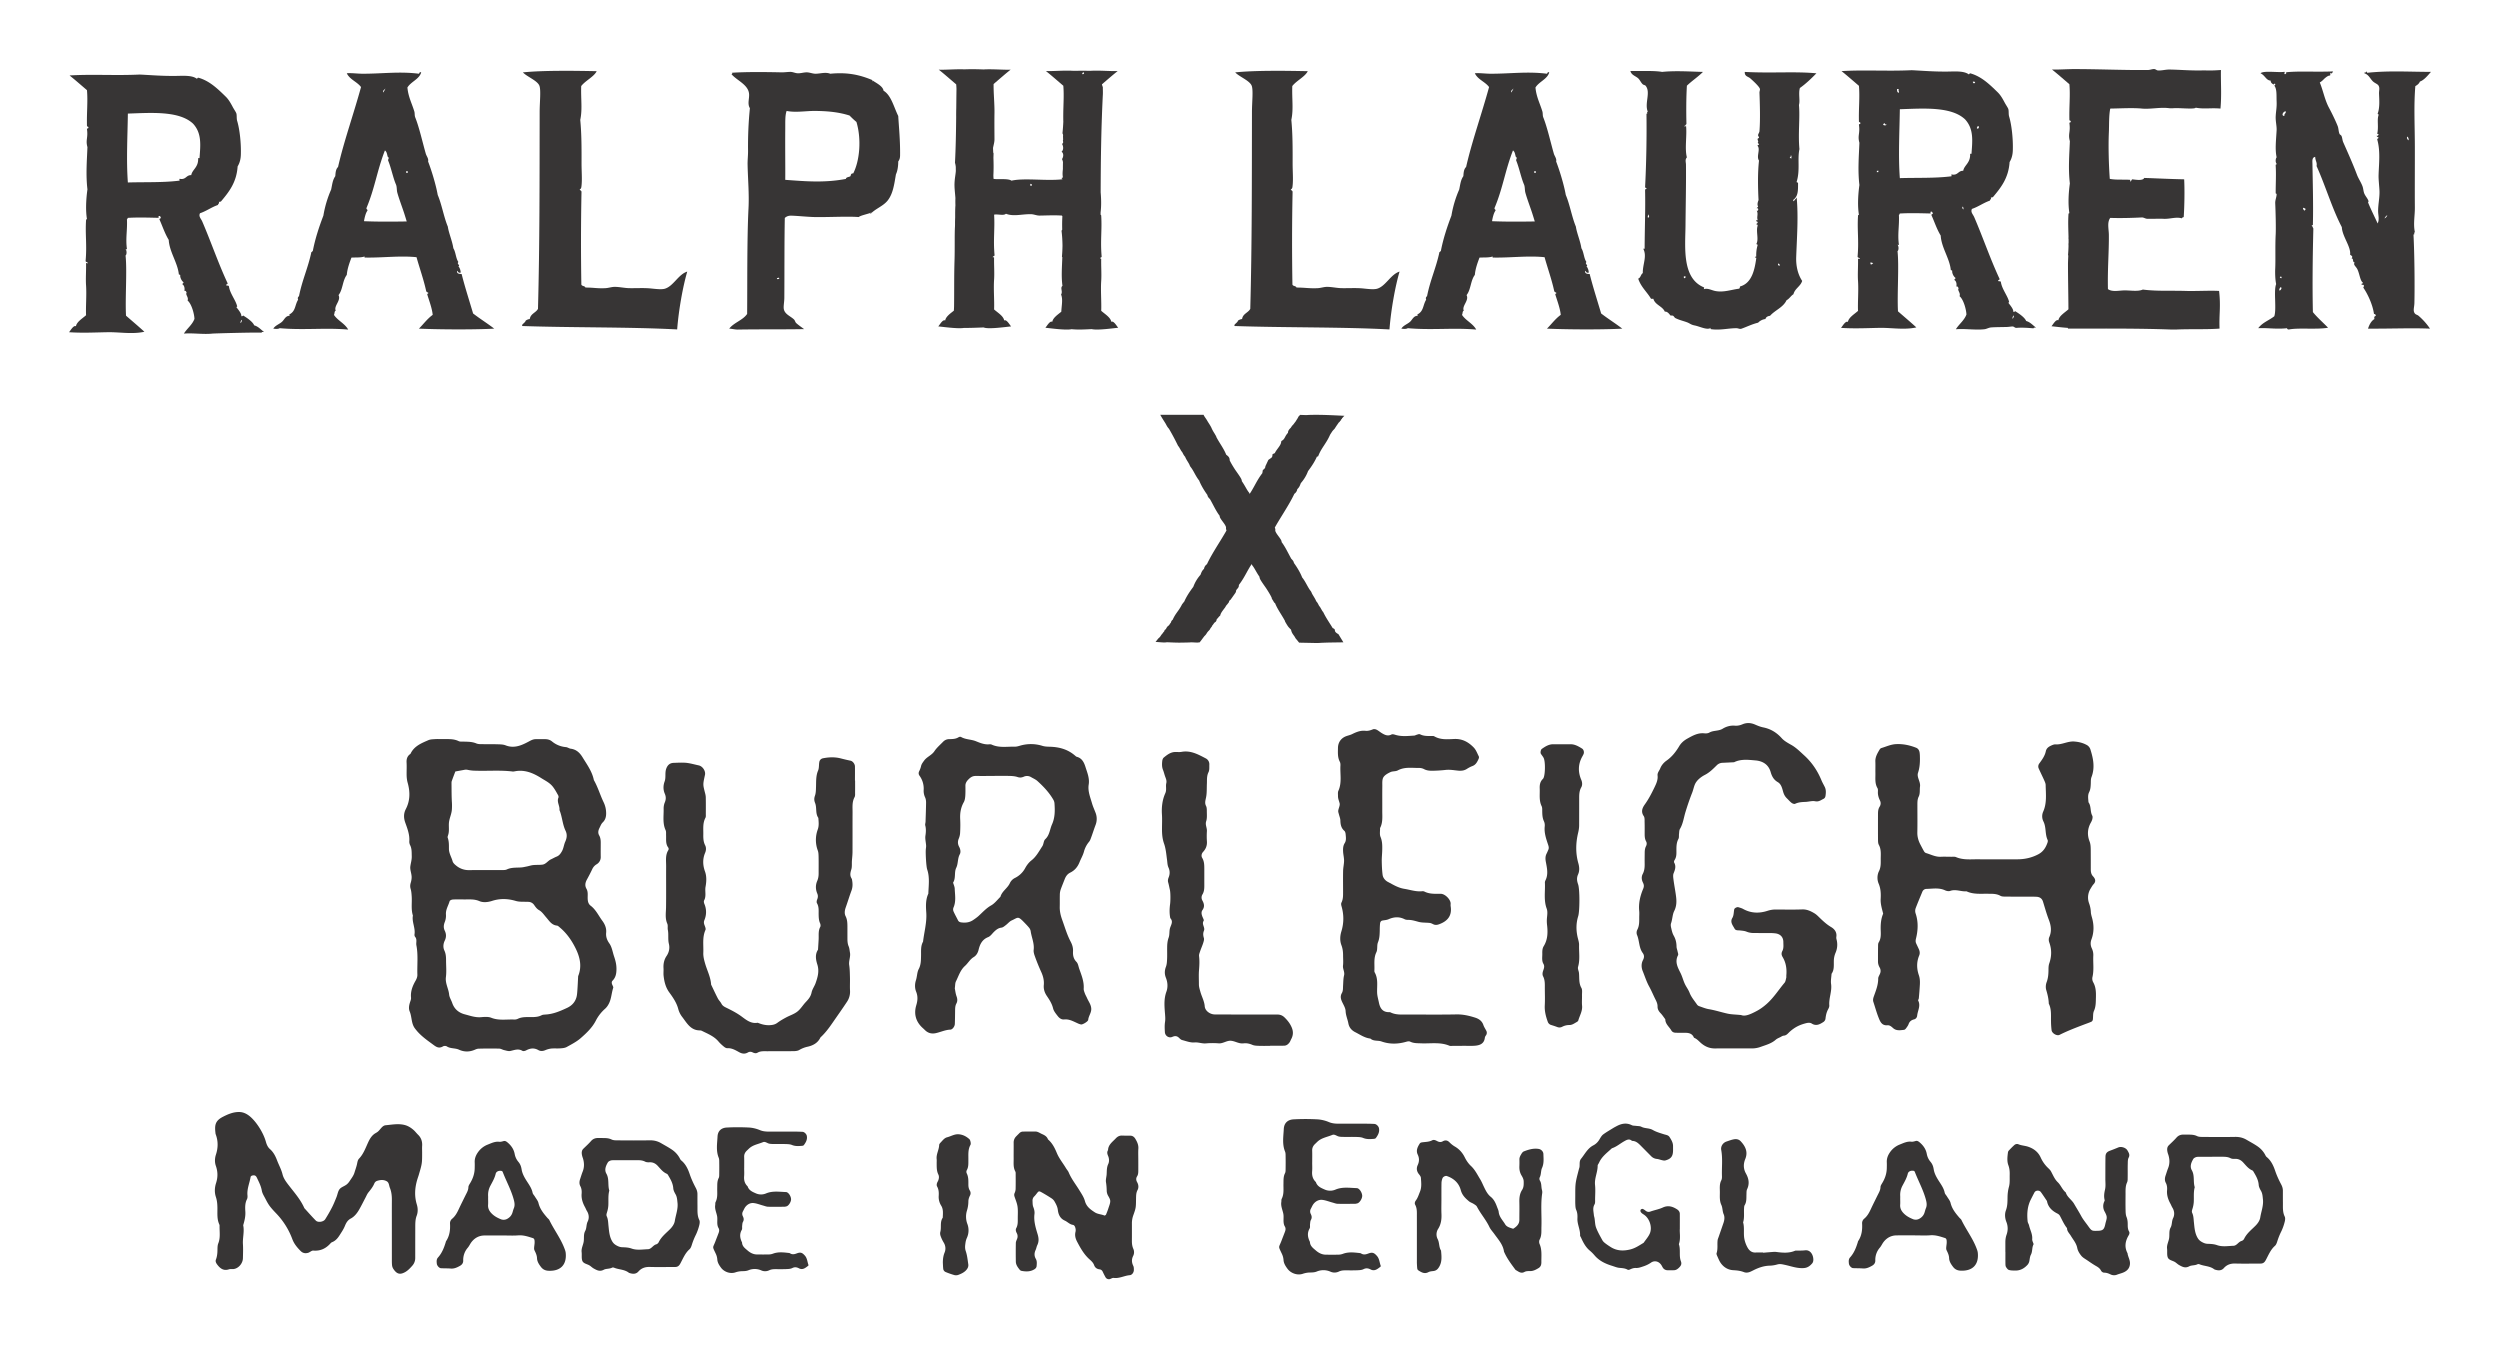
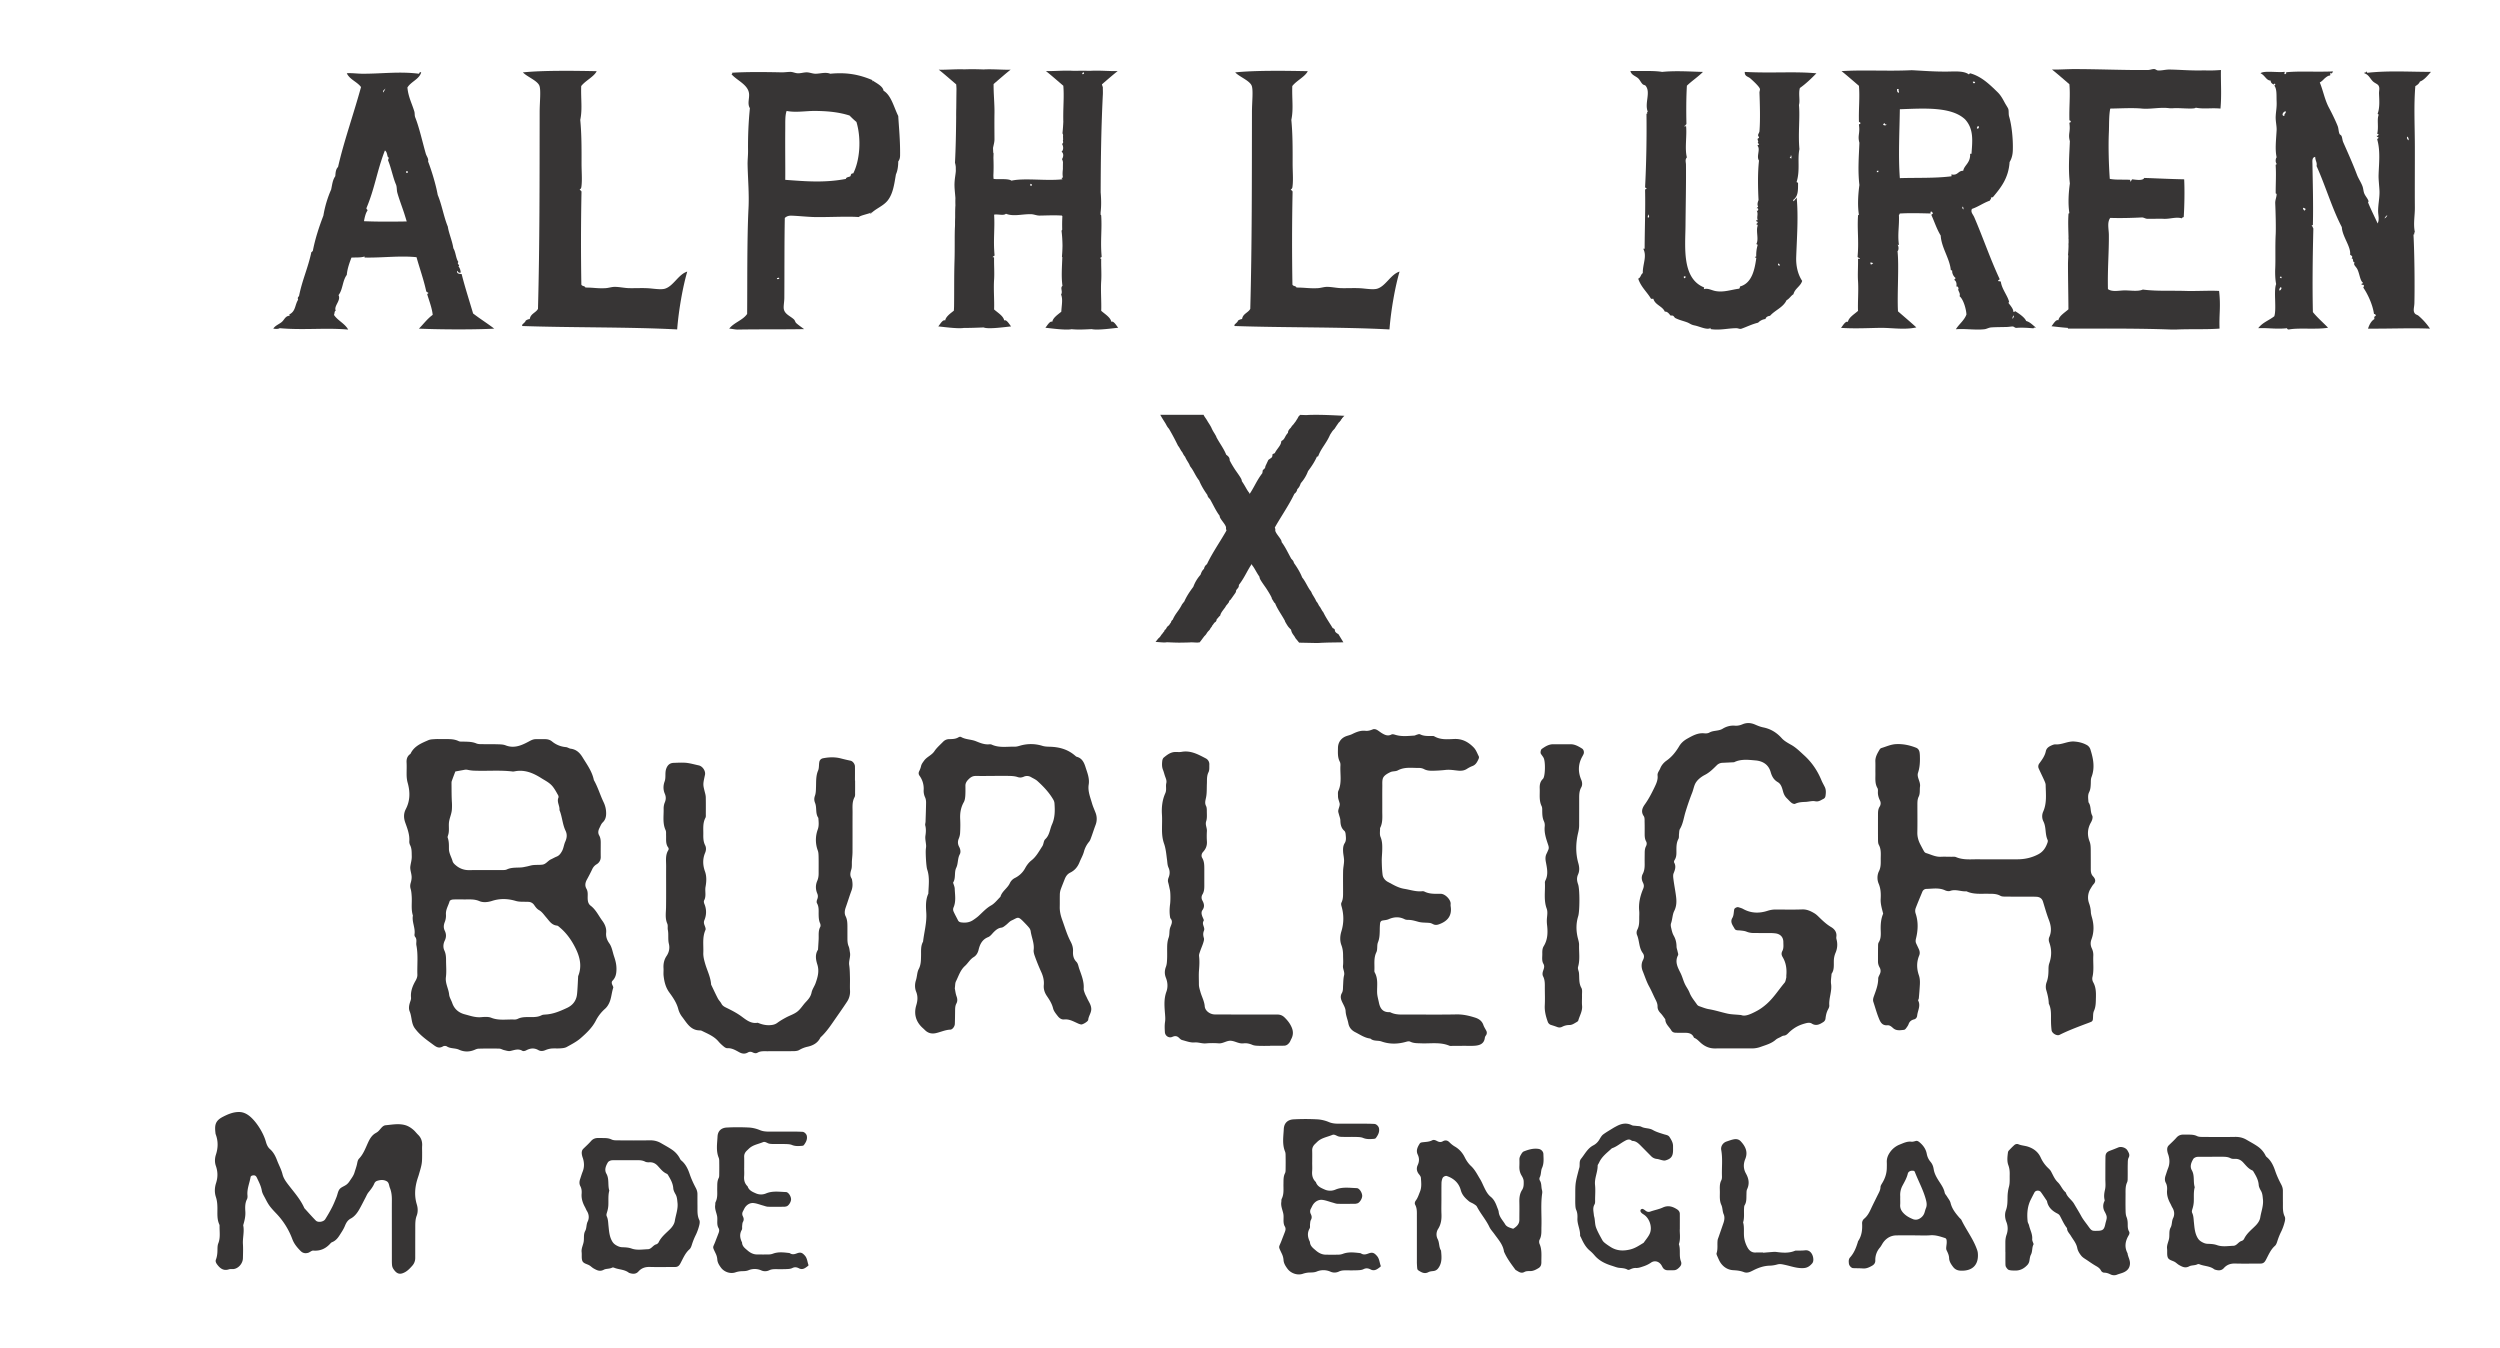
<svg xmlns="http://www.w3.org/2000/svg" xml:space="preserve" width="361.995" height="195.23" viewBox="0 0 361.995 195.23">
  <defs>
    <clipPath clipPathUnits="userSpaceOnUse" id="a">
      <path d="M0 792h1224V0H0z" />
    </clipPath>
  </defs>
  <g clip-path="url(#a)" transform="matrix(1.25 0 0 -1.25 -583.173 591.745)">
    <path d="M0 0c-.052-.193.297-.113.266 0C.165.1.132.006 0 0m7.981 11.493c.045.238.372.195.532.319.051.107.023.335.319.319.753 1.479.97 3.957.373 5.959-.282.234-.544.485-.799.745-1.15.371-2.468.532-4.096.532-1.005 0-2.156-.209-3.193 0-.188-.505-.152-1.26-.159-2.075-.02-2.058.014-4.339 0-5.906 2.267-.164 4.505-.373 7.023.107m2.979-3.884c-.338-.161-1.306-.346-1.49-.533-1.398.101-3.356-.028-5.107 0-.787.014-2.026.146-2.714.16-.318.007-.547-.081-.744-.266C.85 4.14.872.576.851-2.288.847-2.779.726-3.306.798-3.618c.136-.585.768-.784 1.171-1.17.125-.121.14-.315.266-.426.271-.242.557-.434.904-.691-2.153-.047-5.045-.007-7.662-.054-.345-.006-.679.096-1.01.107.546.712 1.56.958 2.075 1.702.031 3.518-.02 8.74.159 12.237.087 1.694-.072 3.395-.106 5.055-.011.522.061 1.091.053 1.65a44 44 0 0 0 .213 4.895c-.331.536-.012 1.165-.107 1.755-.161 1.011-1.443 1.483-2.022 2.182.09.05.187.196-.053.16 1.846.125 4.184.088 5.853.053.293-.007.665.046 1.011.053.289.005.554-.146.851-.16.363-.017.714.113 1.064.107.344-.006.676-.163 1.011-.16.573.006 1.156.217 1.703 0 1.805.173 3.251-.047 4.895-.745-.099-.303.04.005.106-.106.443-.284 1.107-.631 1.171-1.118.892-.522 1.206-1.94 1.702-2.926.079-1.297.237-2.888.213-4.576-.004-.284-.065-.493-.213-.692-.001-.525-.071-1.078-.266-1.489-.19-1.088-.322-2.229-.957-3.033-.526-.665-1.434-.951-1.969-1.543-.164.054.115.088.106.16" style="fill:#373535;fill-opacity:1;fill-rule:evenodd;stroke:none" transform="translate(556.543 441.178)" />
    <path d="M0 0c.016-.14-.074-.175-.213-.16.004.144.122.256.213.16m-6.225-13.088v.212c.21.01.293-.261 0-.212M3.957-29.545c-.205.256-.53.839-.798.692-.087.519-.76.904-1.17 1.277.044 1.003-.075 2.311 0 3.458.052.803-.019 1.661 0 2.554-.062.052-.077.041-.106.024l.001.102c.067.032.142.057.158.14-.168 1.85.054 3.068-.053 4.735-.005.073-.019.095-.071.103l.001.277c.086.703.079 1.513.007 2.328.014 3.682.051 7.319.255 11.354.015.296-.009.585 0 .745.008.129-.1.291-.104.416.549.47 1.32 1.145 1.827 1.537C3.078.159 1.736.292.713.22.019.236-.591.228-1.248.221-2.269.291-3.601.16-4.422.197c.569-.441 1.475-1.241 2.021-1.703.027-.309.038-.614.041-.92v-.385c-.009-.884-.068-1.792-.041-2.845h.001a21 21 0 0 0-.1-1.367c.123-.188.046-.291.068-.437a2 2 0 0 1 .014-.276c-.1-.159.13-.355-.135-.511.162-.238.21-.706-.054-.904.281-.177.219-.632.054-.851.06-.117.092-.236.113-.357a24 24 0 0 1-.01-.803c-.032-.305-.063-.626.003-.969-.258-.105-.156-.02-.053-.213-1.898-.216-4.431.182-5.906-.16-.394.294-1.676.109-2.075.213-.012.128-.015.258-.022.386.037.692.031 1.379.007 2.05l.015.49a.2.2 0 0 1-.039.111l-.024.539c.062.327.17.66.169 1-.003.989-.017 2.03 0 3.086.016.987-.118 2.311-.101 3.322.55.466 1.419 1.232 1.973 1.661-.811-.037-2.119.09-3.135.026-.733.028-1.527.041-2.219.011-.989.042-2.206-.072-2.973-.037.569-.441 1.475-1.241 2.022-1.703q.022-.256.031-.508-.015-1.138-.026-2.262a29 29 0 0 1-.009-1.032c-.018-1.794-.047-3.558-.139-5.278.052-.174.078-.334.093-.488q0-.227.007-.454c-.029-.432-.131-.862-.153-1.452-.02-.546.065-1.124.103-1.697a12 12 0 0 1 .002-.832c-.034-.445-.031-.908-.03-1.378a17 17 0 0 1-.015-.891l-.007-.203c-.057-.935-.008-2.524-.053-3.937-.058-1.808-.027-3.602-.053-5.321a10 10 0 0 0-.023-.479c-.404-.33-.929-.681-1.005-1.136-.268.147-.593-.436-.798-.691.43-.03 2.221-.295 2.959-.175.758-.002 1.533.028 2.301.058.512-.243 2.692.083 3.173.117-.206.255-.531.838-.798.691-.088.52-.76.905-1.171 1.277.044 1.003-.075 2.311 0 3.459.053.803-.019 1.661 0 2.554-.083.069-.08.028-.145.009l.004.096c.073.046.176.061.195.161-.167 1.837.049 3.052-.052 4.701.432.09 1.107-.152 1.372.106.878-.358 1.907-.021 2.926-.053.318-.011.633-.162.958-.16.745.005 1.633.063 2.608 0 .005-.033.024-.052.043-.071a18 18 0 0 1-.019-1.551.6.6 0 0 0-.078-.134c.074-.603.103-1.171.111-1.715a17 17 0 0 0-.064-1.28.12.12 0 0 1 .045-.072c-.045-1.207-.128-2.291.015-3.318-.299-.249.073-.638-.16-1.011.234-.525.053-1.314.028-1.984-.41-.34-.966-.7-1.046-1.17-.267.147-.592-.436-.798-.692.445-.031 2.343-.313 3.032-.163.786-.081 1.618-.023 2.342.008.662-.166 2.608.124 3.059.155" style="fill:#373535;fill-opacity:1;fill-rule:evenodd;stroke:none" transform="translate(592.112 464.971)" />
    <path d="M0 0c.028.083.205.285.054.372C.034.28-.108.043 0 0m-16.441 6.278c.137.006.187.098.267.16-.124.059-.143-.012-.267.106a.2.2 0 0 1 0-.266m10.748 6.385c-.049.093-.018.265-.106.319-.115-.113-.02-.29.106-.319m-10.056 4.31h.16c-.003.073.025.116.053.159h-.213zm11.599 5.054c.197-.037.235.085.213.266h-.16c.022-.128-.097-.115-.053-.266m-10.854.426c.072-.073.371-.101.373.053-.198-.056-.172.112-.267.16 0-.106-.145-.068-.106-.213m10.056-3.352h.16c.111 1.511.281 2.873-.745 3.99-1.619 1.526-4.913 1.255-7.555 1.171-.037-2.666-.192-5.395 0-7.981 1.918.061 4.107-.027 5.958.213.131.07-.095.16.054.212.73-.144.724.446 1.33.426.112.66.856.893.798 1.969m-8.247 7.076c.039.195-.131.296 0 .426h-.213c-.005-.218.008-.419.213-.426m8.832 1.224c-.062.045-.142.07-.266.053.008-.227.216-.248.266-.053M2.661-1.011c-.074-.094-.184.063-.267-.107-.589.052-1.308.108-1.968.054-.19-.016-.279.15-.426.159-.168.011-.452-.047-.638-.053-.581-.02-1.262-.011-1.862-.053-.289-.02-.528-.183-.799-.213-1.05-.115-2.234.089-3.298 0 .37.605.954.997 1.223 1.703-.013.529-.319 1.738-.798 2.128.159.379-.289.684-.106.905-.06.099-.063.256-.266.212.063.231.014.626-.213.745-.04.164.146.103.106.266-.251.183-.389.586-.372.745.037.143-.11.103-.16.16-.131 1.343-1.093 2.594-1.17 3.99-.461.75-.722 1.589-1.064 2.341-.047.171.138.111.159.213-.062.079-.045.238-.212.213-.087.038-.087-.251 0-.213-1.122.027-2.498.069-3.565 0-.123.016-.059-.154-.16-.16.066-1.254-.173-2.191 0-3.458-.023-.079-.068.021-.16 0 .138-.131.17-.619 0-.745.191-1.683-.055-4.983.054-6.97.711-.618 1.433-1.227 2.128-1.862-1.404-.312-2.858-.029-4.257-.053-1.385-.024-2.953-.106-4.469 0 .206.255.531.838.798.691.088.52.76.905 1.171 1.277-.044 1.003.075 2.312 0 3.459-.053.803.019 1.661 0 2.554.106.088.067-.005.213 0-.015.162-.238.116-.266.266.168 1.85-.054 3.067.053 4.735.005.089.022.102.106.106-.165.996-.113 2.266.054 3.459-.201 1.684-.059 3.368 0 4.895-.235.855.091 1.036-.054 2.075-.016.122.154.059.16.159.046.171-.138.111-.16.213-.04 1.572.115 2.823 0 4.15-.546.462-1.452 1.262-2.021 1.703 2.649.164 5.298-.029 8.14.106 1.322-.065 2.553-.175 4.15-.159.855.008 1.874.1 2.447-.32.106.001.068.145.213.107 1.288-.368 2.236-1.302 3.139-2.182.321-.312.554-.704.799-1.17.134-.257.355-.574.425-.745.091-.221.017-.61.107-.904.294-.972.472-2.612.425-3.938-.016-.453-.117-.916-.372-1.33-.124-1.862-1.009-2.963-1.916-4.044a.35.35 0 0 0-.265-.053c.099-.185-.062-.202-.107-.372-.751-.26-1.32-.702-2.075-.958-.181-.379.118-.615.266-.958.991-2.295 1.862-4.853 2.926-7.129.047-.171-.138-.111-.159-.213.053-.177.214.014.319-.16.112-.837.828-1.658.958-2.341.009-.049-.074-.043-.107-.053.245-.327.627-.767.586-1.064.108-.046.292.084.159.106.37-.217 1.172-.74 1.33-1.17.488-.134.756-.486 1.118-.745" style="fill:#373535;fill-opacity:1;fill-rule:evenodd;stroke:none" transform="translate(699.7 436.48)" />
-     <path d="M0 0c.028.083.205.285.054.372C.034.28-.108.043 0 0m-4.948 19.101h.16c.111 1.511.281 2.873-.745 3.99-1.619 1.526-4.913 1.255-7.555 1.171-.036-2.666-.192-5.395 0-7.981 1.918.061 4.107-.027 5.958.213.131.07-.095.16.054.212.73-.144.724.446 1.33.426.112.66.856.893.798 1.969M2.661-1.011c-.074-.094-.184.063-.267-.107-.589.052-5.465-.081-5.693-.106-1.05-.115-2.234.089-3.298 0 .37.605.954.997 1.223 1.703-.013.529-.319 1.738-.798 2.128.159.379-.289.684-.106.905-.06.099-.063.256-.266.212.063.231.014.626-.213.745-.039.164.146.103.106.266-.251.183-.389.586-.372.745.037.143-.11.103-.16.16-.131 1.343-1.093 2.594-1.17 3.99-.461.75-.722 1.589-1.064 2.341-.047.171.138.111.159.213-.062.079-.045.238-.212.213-.087.038-.087-.251 0-.213-1.122.027-2.498.069-3.565 0-.123.016-.059-.154-.16-.16.066-1.254-.173-2.191 0-3.458-.023-.079-.068.021-.16 0 .138-.131.17-.619 0-.745.191-1.683-.055-4.983.054-6.97.711-.618 1.433-1.227 2.128-1.862-1.404-.312-2.858-.029-4.257-.053-1.385-.024-2.953-.106-4.469 0 .206.255.531.839.798.691.088.52.76.905 1.171 1.277-.044 1.003.075 2.312 0 3.459-.053.803.019 1.661 0 2.554.106.088.067-.005.213 0-.015.162-.238.116-.267.266.169 1.85-.053 3.067.054 4.735.005.089.022.102.106.106-.165.996-.113 2.266.054 3.459-.201 1.684-.059 3.368 0 4.895-.235.855.091 1.036-.054 2.075-.016.122.154.059.16.159.046.171-.138.111-.16.213-.04 1.572.115 2.823 0 4.15-.546.462-1.452 1.262-2.021 1.703 2.649.164 5.298-.029 8.14.106 1.322-.065 2.553-.175 4.15-.159.855.008 1.874.1 2.447-.32.106.001.068.145.213.107 1.288-.368 2.236-1.302 3.139-2.182.321-.312.554-.704.799-1.17.134-.257.355-.574.425-.745.091-.221.017-.61.107-.904.294-.972.472-2.612.425-3.938-.016-.453-.117-.916-.372-1.33-.124-1.862-1.009-2.963-1.916-4.044a.35.35 0 0 0-.265-.053c.099-.185-.062-.202-.107-.372-.752-.26-1.32-.702-2.075-.958-.181-.379.118-.615.266-.957.991-2.296 1.862-4.854 2.926-7.13.047-.171-.138-.111-.159-.213.053-.177.214.014.319-.16.112-.837.828-1.658.958-2.341.009-.049-.074-.043-.107-.053.245-.327.627-.767.586-1.064.108-.046.292.084.159.106.37-.217 1.172-.739 1.33-1.17.488-.134.756-.486 1.118-.745" style="fill:#373535;fill-opacity:1;fill-rule:evenodd;stroke:none" transform="translate(494.438 435.976)" />
    <path d="M0 0c.14-.016.175.073.159.213C.08.204-.037.232-.053.159.067.13-.118.076 0 0m11.067 1.437c.025.167-.067.217-.16.265-.066-.153-.027-.242.16-.265m-15.27 5.586c.243-.037.109.265.053.372-.017-.124-.084-.199-.053-.372m16.44 6.917c.072-.017.102-.076.213-.053-.083.168.065.317-.106.319.045-.17-.084-.164-.107-.266M.213 17.718c.145-1.08-.169-2.726.106-3.725-.237-.267-.109-.542-.106-.851.023-2.17-.033-4.621-.054-7.023-.02-2.466-.453-6.125 2.129-7.183.088-.106-.005-.068 0-.213.457.148.87-.124 1.33-.213.949-.183 1.81.147 2.714.266.173.037.095.243.159.266 1.403.391 1.69 2.055 1.862 3.246.025.113-.076.101-.159.106.023.066.068.11.159.107-.016.458.029.864.16 1.33-.023.065-.068.109-.16.106.33.538-.054 1.477.16 2.128q.014.174-.16.16c.016.108.144.104.16.213.04.182-.216.067-.16.266.076-.005.151-.009.16.053-.127.348.108.677-.106 1.064.233-.113.233.379 0 .266.015.109.143.105.159.213-.125.234-.035.522.053.745-.075 1.43-.105 3.19.054 4.575-.336.474.187 1.283-.16 1.703-.025.114.076.102.16.107-.043.098-.069.215-.16.266.164.089-.028.296 0 .426.019.088.153.082.16.159.005.071-.103.186-.107.266-.007.149.146.302.16.479.106 1.318.048 3.153 0 4.469-.004.111.08.327.053.426-.076.279-.769.917-1.117 1.224-.253.222-.663.213-.639.745 3.17-.166 5.763.076 8.3-.16-.597-.609-1.21-1.202-1.915-1.703-.187-.646.045-1.448-.107-1.968.135-1.441-.114-3.322.054-5.108-.25-1.199.095-2.442-.319-3.778-.017-.123.153-.059.159-.159.002-.882.02-1.543-.585-1.969.019-.07.093-.084.106-.16.049.217.259.273.32.479.206-2.239.034-4.52-.054-6.916-.036-.977.165-1.973.692-2.767-.201-.651-.84-.863-1.011-1.543-.309-.187-.469-.525-.798-.692-.394-.847-1.335-1.148-1.915-1.809-.27-.032-.466-.138-.532-.372a1.4 1.4 0 0 1-.852-.426c-.654-.148-1.335-.488-1.915-.691-.214-.076-.368.05-.586.053-.914.01-1.887-.267-2.979-.107-.064.07-.021.084 0 .16-.35-.33-1.297.157-1.862.266-.474.091-.534.237-.905.372-.469.171-.843.24-1.33.479-.103.05-.173.221-.266.266-.138.068-.247.004-.319.053-.042.029-.305.486-.639.426-.285.654-1.117.762-1.33 1.49h-.266C-4.303-1.59-5.01-1.02-5.32-.053c.295.094.289.491.532.638-.028 1.023.515 1.934.053 2.82h.159c.007 2.281.103 4.619.053 6.757q.01.203.213.213c-.052.072-.179.069-.213.159.141 2.719.198 5.86.16 8.514.232.009-.063.252.16.213-.422.991.376 2.267-.266 3.032-.065.077-.215.071-.319.16-.199.17-.339.514-.532.692-.311.284-.785.366-.905.851 1.223-.016 2.801.056 3.671-.106 1.551.164 3.424.028 4.735 0-.574-.578-1.276-1.03-1.862-1.597-.083-1.408-.084-3.017-.053-4.416-.029-.148-.219-.136-.213-.319.143-.037.103.11.16.16" style="fill:#373535;fill-opacity:1;fill-rule:evenodd;stroke:none" transform="translate(661.626 441.175)" />
    <path d="M0 0c1.128.012 2.6.106 3.671 0 .943-.093 2.09.174 3.086.053.395-.048.612.013 1.064 0 .716-.019 2.022-.122 2.075.053.977-.187 1.769-.004 2.873-.106.143 1.609.028 2.909.053 4.469-.45-.034-1.097-.07-1.596-.053-.337.011-.805-.002-1.223 0-1.153.006-2.088.093-3.14.106-.449.006-.904-.131-1.33-.106-.156.009-.276.148-.425.16-.237.018-.485-.104-.745-.107-2.847-.031-5.538.108-8.832.107l-.001-.006c-.821-.01-1.687-.072-2.283-.045.569-.441 1.475-1.241 2.021-1.703.115-1.326-.04-2.578 0-4.15.016-.074.117-.064.153-.118l-.001-.108c-.025-.074-.167-.032-.152-.146.145-1.039-.181-1.219.054-2.075-.058-1.527-.201-3.21 0-4.895-.161-1.155-.214-2.38-.067-3.362l-.002-.098c-.069-.006-.086-.023-.091-.105-.061-.95-.016-1.756.004-2.614l-.008-.208.013-.038q.002-.229.002-.467a1 1 0 0 1-.015-.134q.006-.103.008-.214a16 16 0 0 0-.057-1.06c.004-.024.02-.037.032-.052-.017-.375-.037-.747-.036-1.068.002-1.516.034-3.054.048-4.532q-.001-.243.005-.471c0-.051-.002-.108-.004-.162-.411-.371-1.075-.754-1.163-1.27-.267.147-.592-.437-.798-.692.279-.019 1.13-.137 1.896-.186.005-.027.008-.059.016-.083 3.936-.005 7.863.038 11.865-.106.229-.008.523-.009.744 0 1.766.073 3.449-.011 4.949.106-.066 1.711.158 2.51-.054 4.363-1.107.063-2.683-.038-3.884 0-1.712.055-3.334-.052-4.948.159-.624-.278-1.567-.055-2.341-.106-.606-.039-1.276-.158-1.702.16-.054 2.375.125 4.28.107 6.278-.007.676-.225 1.453.159 1.969 1.161-.043 2.536-.004 3.671.053.195.01.41-.157.638-.159.572-.007 1.48.022 1.863 0 .722-.043 1.455.256 2.128.053.015.109.142.106.213.159.088 1.338.113 3.106.053 4.363-1.799.037-3.066.109-4.629.16-.154-.356-.994-.204-1.384-.16-.099-.059-.113-.206-.212-.266-.092.136.081.207-.107.213-.776.042-1.607-.031-2.287.106-.122 1.73-.175 3.769-.106 5.374C-.12-1.852-.167-.849 0 0" style="fill:#373535;fill-opacity:1;fill-rule:evenodd;stroke:none" transform="translate(710.986 460.818)" />
    <path d="M0 0c.179.017.212.178.266.319C.198.322.192.387.106.373.062.257-.032.191 0 0m.053 1.49c.072-.017.102-.076.213-.053-.008.098-.035.177-.107.212C.147 1.573.072 1.56.053 1.49m12.131 6.863a.6.6 0 0 1 .319.373.75.75 0 0 1-.319-.373m-9.258.852c-.039.163.146.102.107.266-.102.022-.134.114-.266.106-.096-.11.095-.258.159-.372m12.025 8.193c.068.095-.004.391-.16.426-.035-.231.061-.33.16-.426M.585 20.218c-.054.285.197.265.16.532-.272.05-.599-.52-.16-.532m4.097 3.884c.391-.932.57-2.007 1.064-2.926.33-.615.769-1.515 1.011-2.128.112-.284.092-.632.213-.905.04-.09.164-.131.213-.213.104-.175.11-.512.212-.745.448-1.017 1.094-2.44 1.597-3.777.167-.445.47-.872.638-1.331.102-.278.102-.589.213-.851.127-.3.38-.55.479-.851.021-.064-.047-.176-.053-.159.302-.76.753-1.649 1.117-2.448.228.498.052.96.053 1.437.001.784.181 1.553.16 2.288-.015.491-.121 1.344-.107 1.862.036 1.302.233 2.801-.159 4.15q.045.115.159.159c-.006.153-.226.093-.212.266.17-.046.166.082.212.16-.008.062-.097.045-.159.053.192.834-.045 1.607.159 2.181.029.118-.101.076-.106.16.276.752.177 1.671.159 2.341-.008.342.107.625-.053.905-.119.208-.451.283-.692.532-.301.312-.452.737-.957.904-.026.168.264.02.213.213.065-.023.109-.068.106-.16 2.52.27 4.804.111 7.396.107-.356-.41-.825-.98-1.277-1.118-.1-.254-.307-.402-.532-.532-.186-2.289-.059-4.446-.054-7.129.005-2.409-.017-4.7 0-6.917.009-.976-.201-1.884 0-2.873-.172-.078.039-.292-.159-.266.115-2.211.152-5.814.106-7.928-.011-.511-.193-.911.053-1.223.113-.143.283-.145.426-.266a7.5 7.5 0 0 0 1.33-1.49c-2.236.091-4.401-.014-7.182 0 .154.466.364.877.744 1.117-.045.272-.028.269.16.373q-.009.203-.213.212c-.142 1.066-.726 2.307-1.224 3.033-.021.128.097.116.053.266-.085.156-.168.021-.265.106-.047.172.175.074.159.214-.332.229-.372.974-.638 1.543-.159.339-.531.537-.32.797-.329.073-.051.442-.372.479.215.213.004.311-.159.426.123.92-.912 2.114-.958 3.192-1.119 2.133-1.874 4.744-2.926 7.077.083.43-.132.564-.16 1.064-.383-.062-.323-.498-.319-.745.034-2.109.111-4.817.053-7.076.025-.114-.076-.102-.16-.107.105-.089.146-.244.213-.372-.087-3.559-.118-6.809-.053-9.684.573-.702 1.274-1.292 1.755-1.809-1.33-.234-3.514.025-4.575-.213-.05.057-.196.017-.159.16-1.271-.141-2.203.053-3.353 0 .511.68 1.24.889 1.862 1.383.281.857-.095 2.943.213 3.725-.106.501-.132 1.237-.106 1.809.049 1.069-.018 2.542.053 3.937.037.721-.002 2.473-.053 3.618-.017.374.167.733.16 1.064-.002.058-.106.036-.107.107-.004 1.072.066 2.138 0 3.192q-.014.174.16.16c-.232.163-.178.664-.053.798-.198.937-.061 1.988 0 3.139.024.473-.131 1.039-.107 1.596.029.655.14.992.107 1.756-.029.662.052 1.411-.267 1.809.035.054.123.055.107.159.021.104-.242.078-.16-.053-.169.114-.364.203-.372.479-.514.02-.649.608-1.171.851.36.329 1.991.069 2.714.16.22.037-.056-.187.106-.266.102-.02.287.223.054.213 1.56.172 3.304.023 5.533.106-.07-.119-.181-.356-.266-.16-.119-.022-.001-.282-.107-.319-.204.005-.418-.177-.532-.266-.169-.132-.34-.373-.638-.532" style="fill:#373535;fill-opacity:1;fill-rule:evenodd;stroke:none" transform="translate(730.576 439.742)" />
    <path d="M0 0c-.326-.654-1.293-1.079-1.795-1.723-.051-1.522.153-2.693-.111-3.915.157-1.623.155-3.335.15-5.005-.003-.913.083-1.903-.004-2.631-.017-.137-.021-.36-.212-.418.046-.134.233-.134.21-.335a291 291 0 0 1-.016-10.689c.061-.208.412-.141.473-.349 1.025.002 1.303-.118 2.306-.071.373.019.737.155 1.107.152.545-.005 1.105-.137 1.634-.149.891-.019 1.72.048 2.582-.042.455-.047 1.141-.133 1.528-.035 1.016.258 1.589 1.673 2.638 1.996-.51-1.73-.999-4.475-1.169-6.701-5.537.292-12.191.196-17.918.394-.209.153.334.38.369.623.13.094.279.166.475.188.095.633.702.713.951 1.18.2 7.494.181 14.895.193 22.819.002 1.148.175 2.594-.047 3.065-.273.582-1.419 1.002-1.895 1.507C-6.218.1-2.665.053 0 0" style="fill:#373535;fill-opacity:1;fill-rule:evenodd;stroke:none" transform="translate(535.66 465.15)" />
    <path d="M0 0c-.326-.654-1.293-1.079-1.795-1.723-.051-1.522.153-2.693-.111-3.915.157-1.623.155-3.335.15-5.005-.003-.913.083-1.903-.004-2.631-.016-.137-.021-.36-.212-.418.046-.134.233-.134.211-.335a288 288 0 0 1-.017-10.689c.061-.208.412-.141.473-.349 1.026.002 1.445-.118 2.448-.071.373.019.736.155 1.107.152.545-.005 1.105-.137 1.634-.149.891-.019 1.719.048 2.582-.042.455-.047 1.141-.133 1.528-.035 1.016.258 1.589 1.673 2.638 1.996-.51-1.73-.999-4.475-1.169-6.701-5.537.292-12.191.196-17.919.394-.208.153.335.38.37.623a.96.96 0 0 0 .475.188c.095.633.701.713.95 1.18.2 7.494.182 14.895.194 22.819.002 1.148.175 2.594-.047 3.065-.274.582-1.419 1.002-1.895 1.507C-6.077.1-2.664.053 0 0" style="fill:#373535;fill-opacity:1;fill-rule:evenodd;stroke:none" transform="translate(618.03 465.15)" />
    <path d="M0 0c.061.373.189.952.403 1.227.025.168-.164.121-.107.32.96 2.277 1.215 4.312 2.128 6.65.321-.193.241-.853.426-.797.042-.185-.079-.205-.053-.373.35-.839.573-2.006.904-2.767.127-.29.073-.638.16-.957.19-.699.607-1.796.798-2.395.097-.302.195-.619.29-.937C3.299-.056 1.647-.068 0 0m2.478 15.38c-.057-.191-.167-.33-.267-.479-.039.291.115.254.267.479m2.394-9.63c.045-.01.05.021.053.053h.106c-.01-.045.021-.05.053-.053v-.106c-.044.01-.049-.021-.053-.054h-.106c.01.046-.021.051-.053.054zm7.768-16.441c-.484 1.633-.964 3.116-1.33 4.576-.295.007-.574.03-.532.373.135-.078.134-.292.425-.213a1.27 1.27 0 0 1-.266.745c.271.081-.24.266 0 .479-.304.422-.301 1.152-.585 1.596-.132.884-.537 1.762-.638 2.5C9.253.466 9.01 1.947 8.543 3.037c-.218 1.238-.746 2.924-1.118 3.884.084.321-.181.609-.266.904-.387 1.35-.754 3.023-1.223 4.203-.089.225-.037.468-.106.692-.307.994-.696 1.671-.799 2.767.416.686 1.382.961 1.597 1.756-.215.073-.189-.096-.267-.16-2.238.286-4.24-.002-6.491 0-.633 0-1.334.105-1.862.053.347-.734 1.189-.975 1.65-1.596-.842-3.08-2.012-6.377-2.661-9.258-.287-.274-.29-.729-.319-1.064-.32-.469-.35-.942-.479-1.543A12.7 12.7 0 0 1-4.705.643c-.54-1.408-.97-2.767-1.224-4.097-.084-.005-.042-.137-.16-.107-.399-1.878-1.051-3.195-1.436-5.108-.121-.144-.183-.189-.106-.426-.386-.612-.272-1.334-1.011-1.702-.021-.092.079-.137 0-.16-.453-.016-.582-.445-.852-.691-.307-.279-.782-.42-1.011-.798.185-.019.515-.081.745.053 2.758-.247 5.284.07 7.928-.16-.398.719-1.205 1.03-1.649 1.703.098.132.027.433.212.479-.269.548.644 1.183.319 1.809.508.64.455 1.682.958 2.341.065.75.314 1.392.537 2.002.507.033 1.09-.019 1.494.125.103-.029-.086-.148.158-.117 1.901-.037 3.97.239 5.889.041.361-1.305.833-2.596 1.127-3.967.094-.082.208-.146.319-.212-.167.06-.129-.084-.213-.107.228-.757.573-1.648.639-2.394-.619-.445-1.063-1.065-1.597-1.596 2.796-.115 6.532-.118 8.726 0-.859.657-1.599 1.106-2.447 1.755" style="fill:#373535;fill-opacity:1;fill-rule:evenodd;stroke:none" transform="translate(508.702 447.772)" />
-     <path d="M0 0c.061.373.189.952.403 1.227.025.168-.164.121-.107.32.96 2.277 1.215 4.312 2.128 6.65.321-.193.241-.853.426-.797.042-.185-.079-.205-.053-.373.35-.839.573-2.006.904-2.767.127-.29.073-.638.16-.957.19-.699.607-1.796.798-2.395.097-.302.195-.619.29-.937C3.299-.056 1.647-.068 0 0m2.478 15.38c-.057-.191-.167-.33-.267-.479-.039.291.115.254.267.479m2.394-9.63c.045-.01.05.021.053.053h.106c-.01-.045.021-.05.054-.053v-.106c-.045.01-.05-.021-.054-.054h-.106c.01.046-.021.051-.053.054zm7.768-16.441c-.484 1.633-.964 3.116-1.33 4.576-.295.007-.574.03-.532.373.135-.078.134-.292.425-.213a1.27 1.27 0 0 1-.266.745c.271.081-.24.266 0 .479-.304.422-.301 1.152-.585 1.596-.132.884-.537 1.762-.638 2.5C9.253.466 9.01 1.947 8.543 3.037c-.218 1.238-.746 2.924-1.118 3.884.084.321-.181.609-.265.904-.388 1.35-.755 3.023-1.224 4.203-.089.225-.037.468-.106.692-.307.994-.696 1.671-.799 2.767.417.686 1.382.961 1.597 1.756-.215.073-.189-.096-.267-.16-2.238.286-4.239-.002-6.491 0-.633 0-1.334.105-1.862.053.347-.734 1.189-.975 1.65-1.596-.842-3.08-2.012-6.377-2.661-9.258-.287-.274-.29-.729-.319-1.064-.32-.469-.35-.942-.479-1.543A12.7 12.7 0 0 1-4.705.643c-.54-1.408-.97-2.767-1.224-4.097-.084-.005-.042-.137-.16-.107-.398-1.878-1.051-3.195-1.436-5.108-.121-.144-.183-.189-.106-.426-.386-.612-.272-1.334-1.011-1.702-.021-.092.079-.137 0-.16-.453-.016-.582-.445-.852-.691-.307-.279-.782-.42-1.011-.798.185-.019.515-.081.746.053 2.757-.247 5.283.07 7.927-.16-.398.719-1.205 1.03-1.649 1.703.099.132.027.433.212.479-.269.548.644 1.183.319 1.809.508.64.456 1.682.958 2.341.065.75.315 1.392.538 2.002.506.033 1.089-.019 1.493.125.103-.029-.086-.148.158-.117 1.901-.037 3.97.239 5.889.041.361-1.305.833-2.596 1.127-3.967.094-.082.208-.146.32-.212-.168.06-.13-.084-.214-.107.228-.757.573-1.648.639-2.394-.619-.445-1.063-1.065-1.597-1.596 2.796-.115 6.532-.118 8.726 0-.859.657-1.599 1.106-2.447 1.755" style="fill:#373535;fill-opacity:1;fill-rule:evenodd;stroke:none" transform="translate(639.374 447.772)" />
    <path d="M0 0c-.143-.376-.284-.74-.413-1.109-.032-.089-.029-.192-.029-.292.009-.744 0-1.489.048-2.228a7 7 0 0 0-.003-.719c-.02-.503-.242-.949-.323-1.432-.091-.532.065-1.088-.126-1.613-.029-.085-.065-.2-.04-.273.161-.43.142-.874.145-1.32.009-.506.293-.937.423-1.407.057-.217.283-.41.473-.555a2.23 2.23 0 0 1 1.378-.477c1.286.011 2.574 0 3.86.008.198 0 .414-.008.583.075.517.241 1.064.191 1.605.225.241.011.483.073.723.119.242.05.478.135.719.157.344.034.695.009 1.039.048.422.042.644.44 1 .609.226.102.439.234.667.323.299.115.461.347.613.61.202.351.227.759.388 1.114.199.443.245.841.036 1.276-.364.76-.381 1.622-.705 2.396.055.484-.333.933-.119 1.436.033.073.009.202-.035.278-.194.344-.377.689-.625 1.004-.357.446-.85.679-1.301.962-.929.592-1.917 1.028-3.069.81C6.816.009 6.716-.015 6.62 0 5.191.175 3.756.042 2.324.092a4.3 4.3 0 0 0-.879.096.9.9 0 0 1-.424 0C.684.124.349.067 0 0m.886-14.819c-.393 0-.794.014-1.185-.012-.132-.008-.334-.097-.363-.192-.145-.514-.471-.974-.425-1.556a2 2 0 0 0-.14-.868c-.135-.345-.157-.661.002-.994.184-.377.191-.753.002-1.142-.18-.37-.219-.776-.048-1.15.176-.373.197-.758.197-1.151-.001-.647.066-1.295-.018-1.932-.093-.73.309-1.336.374-2.022.032-.332.246-.643.356-.97.245-.714.752-1.139 1.468-1.325.613-.16 1.215-.383 1.88-.325.387.033.828.069 1.174-.068.874-.35 1.761-.169 2.643-.205a.9.9 0 0 1 .433.081c.42.207.862.203 1.31.203.493 0 .988-.029 1.452.213.123.067.287.067.433.08.906.047 1.718.398 2.525.776.53.253.888.632 1.059 1.174.086.276.101.579.122.87.04.544.06 1.085.09 1.629.491 1.199.171 2.332-.387 3.4-.43.828-.979 1.598-1.707 2.211-.112.094-.236.227-.363.243-.614.059-.899.555-1.238.944-.261.295-.481.645-.824.84-.278.155-.432.393-.601.633a.82.82 0 0 1-.636.334c-.493.028-1.011-.031-1.471.106-.936.278-1.84.299-2.758 0-.486-.153-1.018-.209-1.457-.02-.631.274-1.264.177-1.899.195M-1.398 3.755c.525-.015 1.173.061 1.784-.237.166-.081.39-.049.588-.056.493-.016.979-.007 1.458-.211.262-.107.584-.081.879-.086.546-.014 1.091.005 1.636-.014.294-.01.606-.015.873-.121.988-.389 1.842-.01 2.674.434.269.147.518.282.824.282q.519.002 1.042.002c.301 0 .581-.059.828-.259a2.9 2.9 0 0 1 1.623-.664c.188-.016.366-.16.556-.184.651-.087 1.047-.467 1.376-1.007.515-.84 1.103-1.634 1.303-2.628.469-.819.724-1.723 1.128-2.562.199-.421.291-.823.295-1.276.003-.425-.09-.769-.402-1.073-.171-.165-.257-.416-.371-.637-.137-.271-.201-.559-.041-.849.155-.267.188-.558.188-.856 0-.546-.01-1.093 0-1.637a.95.95 0 0 0-.479-.865 1.26 1.26 0 0 1-.489-.533 22 22 0 0 0-.609-1.191c-.207-.367-.299-.728-.073-1.121.208-.368.119-.777.14-1.169.013-.305.079-.584.339-.783.61-.459.919-1.158 1.357-1.75.285-.384.494-.848.441-1.375-.042-.454.084-.841.369-1.243.305-.426.378-1.003.55-1.51.164-.476.276-.934.276-1.436 0-.514-.068-.974-.448-1.367-.155-.15-.097-.358-.006-.547.041-.09.105-.204.079-.281-.215-.649-.211-1.364-.576-1.966a1.9 1.9 0 0 0-.364-.459 4.7 4.7 0 0 1-1.086-1.399c-.418-.807-1.07-1.42-1.737-2.005-.472-.415-1.058-.714-1.614-1.023-.207-.116-.471-.145-.713-.161-.345-.029-.696.003-1.038-.02a2.5 2.5 0 0 1-.709-.179c-.294-.129-.573-.158-.851.002-.484.276-.941.208-1.409-.044-.12-.065-.325-.108-.424-.048-.481.289-.929.084-1.401-.017-.225-.046-.482.049-.719.101-.19.044-.37.166-.554.171a47 47 0 0 1-2.381-.005c-.142 0-.291-.052-.425-.111-.622-.279-1.249-.288-1.861-.009-.453.211-.982.101-1.419.385-.102.068-.32.068-.426.007-.549-.332-.874-.007-1.296.299-.603.437-1.196.871-1.689 1.427-.094.116-.192.226-.278.345-.44.581-.34 1.327-.608 1.968-.133.31-.082.678.026 1.022.057.187.149.384.131.57-.074.726.175 1.362.524 1.967.127.223.216.446.21.699-.039 1.137.105 2.277-.115 3.409-.06.315.11.672-.148.975-.059.065-.083.195-.07.283.119.745-.321 1.441-.186 2.185-.231.73-.09 1.474-.139 2.215-.02.296-.038.598-.124.877-.075.253-.058.471.015.713.071.233.115.492.1.729-.026.388-.198.785-.15 1.154.05.384.176.765.165 1.166-.014.445.02.888-.193 1.308a.9.9 0 0 0-.091.432c.056.765-.214 1.458-.462 2.153-.196.545-.209 1.066.054 1.575.511.976.511 1.997.228 3.022-.098.344-.13.677-.131 1.024-.003.446.022.896-.003 1.338-.027.431.081.777.449 1.021.41.894 1.253 1.231 2.07 1.586.218.095.478.104.725.119.293.025.592.009 1.005.009" style="fill:#373535;fill-opacity:1;fill-rule:nonzero;stroke:none" transform="translate(519.284 384.027)" />
    <path d="M0 0h2.826c.855.001 1.663.179 2.425.581.578.305.875.786 1.071 1.364.029.09.048.209.016.285-.326.68-.148 1.47-.491 2.154a1.32 1.32 0 0 0-.025 1.146c.436.99.303 2.038.282 3.076-.003.186-.094.378-.174.56-.201.45-.424.892-.625 1.343a.57.57 0 0 0 .046.57c.323.443.653.882.769 1.424.083.404.379.565.695.705.133.058.288.114.426.106.755-.055 1.422.391 2.189.33.512-.041.972-.151 1.413-.389a.9.9 0 0 0 .454-.558c.329-1.046.531-2.094.116-3.176-.087-.22-.072-.482-.081-.732-.015-.348-.027-.685-.19-1.009-.188-.371-.1-.777-.078-1.171.338-.46.174-1.067.44-1.554.06-.107.031-.282.002-.417a1.8 1.8 0 0 0-.18-.41c-.378-.689-.419-1.412-.142-2.138.133-.336.139-.674.142-1.021.006-.741.006-1.487.006-2.23 0-.306.046-.588.268-.82.268-.288.355-.586.05-.909-.133-.144-.226-.325-.331-.491a1.94 1.94 0 0 1-.186-1.712c.121-.337.188-.654.206-1.006.007-.194.056-.389.11-.579.258-.871.281-1.736-.042-2.606a1.28 1.28 0 0 1 .036-1.012c.132-.279.195-.561.18-.864-.042-.835.099-1.678-.105-2.51a.87.87 0 0 1 .092-.568c.31-.548.331-1.129.317-1.727-.018-.544.009-1.077-.231-1.605-.132-.295-.077-.677-.13-1.023a.34.34 0 0 0-.17-.223c-.268-.117-.55-.215-.825-.317-.966-.369-1.935-.738-2.862-1.203-.309-.153-.876.181-.918.54a9 9 0 0 0-.067 1.032c-.016.695.069 1.393-.258 2.045-.013.546-.142 1.066-.298 1.593-.078.269-.054.612.044.877.18.473.218.956.221 1.455 0 .242.008.506.087.73.291.832.298 1.637-.007 2.465-.06.171-.067.411.007.575.304.684.215 1.335-.045 2.012-.264.686-.461 1.403-.68 2.112-.121.386-.399.548-.778.561-.346.016-.694.012-1.042.012-.793.004-1.588-.003-2.379.007-.245.005-.528-.019-.726.089-.464.26-.953.235-1.446.24-.838.015-1.688-.091-2.483.282-.634-.05-1.252.283-1.9.048-.166-.057-.404-.014-.574.062-.716.341-1.46.184-2.194.171a.52.52 0 0 1-.455-.336c-.262-.636-.537-1.276-.778-1.917a.93.93 0 0 1-.005-.574c.329-.97.291-1.941.05-2.919-.05-.201-.064-.381.02-.569.101-.222.211-.446.313-.672.104-.233.138-.481.04-.72-.322-.77-.302-1.543-.034-2.316.113-.34.127-.684.111-1.023a41 41 0 0 0-.123-1.623c-.009-.094-.104-.212-.07-.277.306-.606-.063-1.155-.121-1.732-.022-.208-.145-.381-.352-.435-.31-.076-.526-.23-.639-.541-.064-.183-.189-.346-.307-.505-.053-.076-.144-.156-.23-.167-.438-.052-.891-.133-1.266.205-.187.166-.385.346-.65.324-.651-.057-.846.429-1.024.877-.237.594-.403 1.216-.605 1.823-.067.198-.033.384.029.579.244.696.535 1.372.529 2.136-.001.182.132.366.205.55a.79.79 0 0 1-.028.713c-.13.222-.201.45-.201.705 0 .594-.002 1.191.009 1.783 0 .145 0 .316.073.432.281.453.25.949.231 1.443-.017.65.028 1.283.286 1.886-.139.575-.324 1.127-.287 1.738.031.584.009 1.167-.236 1.743-.188.445-.186 1 .041 1.45.262.526.188 1.064.201 1.604.012.491.032.986-.224 1.446-.087.161-.087.385-.092.58-.007.99-.004 1.979-.002 2.972 0 .299.019.594.188.858a.71.71 0 0 1 .047.706c-.159.32-.255.643-.246 1 .006.144.022.323-.044.437-.328.553-.233 1.15-.244 1.74-.01.447.013.896-.006 1.339-.024.528.228.949.479 1.375.046.083.127.171.213.197.564.167 1.097.427 1.711.456.812.038 1.568-.124 2.311-.416.248-.094.379-.318.413-.571.037-.247.033-.496.037-.745 0-.546-.049-1.065-.225-1.598-.165-.514.315-1.02.233-1.589-.055-.388.032-.794-.153-1.166-.16-.323-.15-.673-.15-1.019-.001-1.045.015-2.079-.007-3.125-.01-.514.125-.972.359-1.415.137-.262.271-.523.421-.78a.45.45 0 0 1 .216-.191C-7.197.564-6.669.266-6.053.294c.395.02.79.002 1.189 0 .198-.007.417.034.588-.041.904-.382 1.855-.224 2.788-.252C-.992-.013-.496 0 0 0" style="fill:#373535;fill-opacity:1;fill-rule:nonzero;stroke:none" transform="translate(697.4 373.855)" />
    <path d="M0 0v-.007c-.743-.001-1.486-.006-2.228-.001-.321 0-.561-.149-.779-.367-.221-.213-.386-.441-.385-.764.004-.401.012-.795-.016-1.192-.02-.234-.054-.5-.168-.706-.355-.625-.46-1.285-.421-1.992.025-.498.018-.99-.006-1.486a2 2 0 0 0-.145-.714c-.153-.345-.146-.662.031-.991.148-.272.206-.615.074-.857-.274-.499-.173-1.073-.414-1.569-.258-.538-.023-1.194-.365-1.718.068-.238.182-.467.191-.705.027-.734.174-1.476-.148-2.194a.6.6 0 0 1 .003-.422c.158-.361.354-.7.528-1.052.075-.155.212-.209.355-.231.505-.073.989-.016 1.419.285.201.136.401.278.585.44.474.426.89.906 1.467 1.235.42.231.729.658 1.084 1.001.179.653.815.983 1.087 1.57.128.272.326.481.609.621.496.25.893.626 1.159 1.11.194.358.428.675.742.92.561.439.879 1.065 1.257 1.638.16.239.141.627.333.807.513.473.53 1.145.788 1.723.356.79.35 1.628.285 2.473a1 1 0 0 1-.143.408c-.477.819-1.122 1.499-1.816 2.13-.213.199-.497.313-.753.465a.9.9 0 0 1-.854.043c-.237-.098-.448-.125-.706-.034-.273.09-.577.12-.868.126C1.188.011.594 0 0 0m-4.622-24.617c.051-.247.087-.593.2-.911.109-.303.132-.576-.023-.853-.144-.275-.138-.571-.143-.874-.006-.494-.01-.992-.03-1.483-.01-.279-.269-.646-.518-.655-.607-.023-1.144-.295-1.722-.415-.425-.081-.783-.004-1.111.26-.114.097-.215.206-.326.305-.83.725-1.1 1.643-.789 2.677.168.554.196 1.041-.02 1.579-.167.42-.156.894-.018 1.317.138.43.123.908.317 1.286.275.519.261 1.043.273 1.583.011.539-.053 1.096.233 1.598.125 1.12.453 2.217.372 3.369-.05.735-.088 1.488.24 2.192.029.934.179 1.871-.132 2.797-.119.347-.2 1.943-.16 2.333.013.148.043.295.034.442-.024.392-.137.791-.076 1.162.061.406.077.783-.023 1.171-.033.131.029.285.034.429.024.742.053 1.483.061 2.223 0 .195-.028.405-.105.579a1.8 1.8 0 0 0-.175.861A2.54 2.54 0 0 1-8.714.027c-.126.18-.118.356-.018.548.088.177.159.365.2.553.056.252.209.436.354.639.322.449.879.618 1.196 1.096.269.405.659.734 1.002 1.089.176.181.396.29.66.304.393.009.792 0 1.147.228.073.046.212.061.28.022.523-.307 1.14-.264 1.697-.483.491-.198 1.01-.422 1.575-.365.098.008.21 0 .293-.045.855-.385 1.756-.208 2.642-.229.194-.004.393.046.58.103a4.44 4.44 0 0 0 2.622-.005c.277-.087.585-.098.88-.105 1.066-.029 2.046-.292 2.878-1 .077-.061.149-.143.24-.168.618-.163.848-.684 1.007-1.195.206-.648.484-1.303.369-2.013-.122-.763.178-1.46.379-2.166.109-.378.272-.734.413-1.102a1.95 1.95 0 0 0-.008-1.445c-.173-.455-.317-.924-.486-1.38-.068-.184-.13-.383-.248-.529a2.96 2.96 0 0 1-.607-1.174c-.122-.433-.35-.81-.515-1.224-.215-.531-.553-.934-1.063-1.183-.336-.163-.523-.44-.652-.775-.158-.412-.334-.822-.477-1.24a2 2 0 0 1-.082-.581c-.011-.448.003-.896-.009-1.34-.014-.556.107-1.054.296-1.574.304-.837.545-1.687.96-2.477.19-.355.304-.725.281-1.137-.023-.454.048-.862.402-1.222.187-.19.225-.533.323-.809.263-.742.565-1.469.512-2.285-.011-.188.075-.386.14-.568.069-.186.176-.356.255-.542.175-.399.467-.751.481-1.233.013-.465-.314-.826-.353-1.276-.015-.184-.639-.563-.831-.533a1.6 1.6 0 0 0-.405.141c-.496.219-.965.499-1.546.44-.32-.036-.576.164-.756.402-.211.271-.455.564-.53.881-.134.55-.422.995-.727 1.443-.258.385-.39.792-.349 1.258.053.559-.09 1.075-.326 1.576a23 23 0 0 0-.718 1.782c-.082.23-.159.488-.13.719.092.766-.251 1.454-.35 2.183a.84.84 0 0 1-.19.392c-.188.23-.4.442-.606.656-.704.724-.671.504-1.398.177-.26-.115-.454-.373-.69-.549-.154-.115-.324-.268-.501-.286-.38-.046-.627-.259-.879-.504-.21-.21-.398-.491-.654-.592-.691-.27-.962-.834-1.111-1.466-.087-.366-.273-.666-.556-.841-.442-.263-.664-.711-1.023-1.032-.542-.487-.734-1.167-1.042-1.78-.107-.205-.085-.475-.136-.823" style="fill:#373535;fill-opacity:1;fill-rule:nonzero;stroke:none" transform="translate(581.763 383.518)" />
    <path d="M0 0c.467-.196 1.099.102 1.719.424.441.225.83.505 1.207.834.832.726 1.406 1.656 2.103 2.483.116.14.14.359.19.549.027.094.008.197.015.298.067.75-.032 1.474-.431 2.133-.134.226-.165.452-.028.7.169.321.116.675.114 1.024 0 .556-.313.916-.866 1.009a5 5 0 0 1-.591.042c-.641.004-1.289.004-1.933.004-.301 0-.584.041-.871.156-.22.091-.472.11-.715.139-.242.032-.545-.032-.671.207-.201.374-.55.756-.268 1.234.187.317.156.671.226 1.007.028.142.325.298.484.247.183-.058.381-.108.547-.202.921-.511 1.883-.528 2.858-.204.291.09.572.139.871.139 1.041 0 2.082-.025 3.123.013.53.016.963-.188 1.391-.442.168-.098.322-.235.46-.369.463-.451.917-.894 1.48-1.229.386-.226.683-.585.617-1.103a.8.8 0 0 1 .009-.295 2.33 2.33 0 0 0-.102-1.58 2.5 2.5 0 0 1-.202-1.005c-.009-.49.053-.999-.263-1.432-.024-.397-.109-.803-.055-1.184.12-.851-.275-1.649-.206-2.489.008-.138-.057-.297-.127-.425-.195-.352-.278-.734-.318-1.135a.57.57 0 0 0-.228-.347c-.423-.274-.852-.519-1.375-.177-.141.096-.391.09-.571.05-.783-.189-1.34-.454-1.95-.995-.222-.194-.372-.446-.711-.466-.138-.009-.271-.111-.402-.177-.177-.09-.37-.16-.516-.289-.498-.442-1.112-.604-1.716-.82a2.9 2.9 0 0 0-1.006-.193c-1.436-.003-2.874.01-4.314-.003-.628-.007-1.158.217-1.62.615-.261.23-.487.501-.821.625-.236.581-.732.581-1.244.572-.3-.007-.594 0-.892.009-.207.006-.389.087-.494.274-.242.417-.693.732-.693 1.283-.175.232-.335.485-.538.698-.218.226-.366.467-.359.783.006.311-.122.578-.256.843-.245.49-.453.995-.716 1.473-.312.562-.499 1.176-.74 1.765-.175.427-.192.884.025 1.298.154.302.163.549-.031.82-.455.621-.373 1.415-.663 2.094a.76.76 0 0 0 .025.58c.253.464.233.957.233 1.447.002.249.022.496-.002.741-.09.913.118 1.766.467 2.593.109.26.084.46-.033.694-.165.327-.196.679-.027 1.002.194.366.229.75.225 1.151-.007.395 0 .793.003 1.189 0 .298.008.597.15.871.094.184.116.38.015.565-.151.269-.168.563-.168.864 0 .446.007.893-.007 1.337-.008.246.026.545-.098.725-.356.516-.163.955.127 1.362.437.61.775 1.265 1.098 1.934.213.443.433.889.375 1.409-.036.324.199.547.307.823.153.383.422.686.741.909.622.44 1.07 1.016 1.451 1.653.238.4.562.675.961.896.612.341 1.209.679 1.947.606.193-.023.424-.008.581.082.487.282 1.072.151 1.559.456.42.254.9.392 1.417.347.297-.022.584.038.867.159.476.205.958.185 1.441-.022.316-.137.639-.271.976-.337.86-.173 1.545-.596 2.133-1.25.288-.32.696-.544 1.081-.762.57-.315 1.018-.771 1.495-1.205.902-.812 1.555-1.779 2.017-2.889.114-.277.264-.532.395-.798.159-.328.133-.676.084-1.019-.022-.147-.08-.275-.233-.353-.307-.146-.549-.362-.96-.279-.371.075-.778-.069-1.17-.075-.397-.015-.782-.04-1.156-.218-.099-.049-.299.024-.404.103-.197.146-.356.343-.536.516-.22.209-.352.445-.442.749-.119.416-.216.904-.628 1.142-.471.271-.687.682-.824 1.165-.252.889-.935 1.279-1.754 1.349-.824.071-1.687.186-2.485-.21q-.67-.035-1.336-.066a.97.97 0 0 1-.662-.281c-.422-.418-.83-.832-1.373-1.114-.384-.196-.776-.49-1.018-.84-.245-.346-.302-.821-.465-1.23a29 29 0 0 1-.772-2.23c-.204-.659-.278-1.35-.639-1.96-.097-.154-.086-.38-.111-.575-.026-.196.018-.424-.069-.587-.276-.51-.228-1.056-.233-1.598-.001-.303-.041-.59-.213-.85-.05-.075-.088-.216-.054-.279.252-.442.115-.83-.061-1.26-.083-.209-.043-.49-.011-.732.082-.637.209-1.262.29-1.896.078-.59.083-1.157-.208-1.736-.209-.423-.201-.952-.365-1.419-.062-.173-.02-.399.026-.581.064-.288.134-.592.277-.841.231-.405.328-.819.333-1.277.003-.191.086-.381.123-.573.029-.142.105-.321.052-.427-.409-.779-.028-1.423.302-2.096.196-.4.3-.838.489-1.24.164-.352.41-.654.554-1.037.19-.491.562-.916.864-1.36a.5.5 0 0 1 .24-.173C-4.487.9-4.119.742-3.73.678-3.002.556-2.305.325-1.586.166-1.154.069-.705.069 0 0" style="fill:#373535;fill-opacity:1;fill-rule:nonzero;stroke:none" transform="translate(668.23 355.815)" />
    <path d="M0 0c0-.441.005-.888-.002-1.333-.004-.2.027-.427-.058-.587-.304-.556-.232-1.159-.234-1.748-.009-1.539.002-3.069-.007-4.609-.002-.343-.045-.683-.068-1.028-.022-.339.025-.696-.073-1.004-.108-.352-.181-.662.009-.992.024-.048.053-.089.065-.137.088-.441.111-.871-.052-1.311-.24-.645-.437-1.302-.666-1.948-.121-.343-.171-.707-.016-1.016.19-.379.207-.753.211-1.153l.002-1.485c.001-.294.026-.585.146-.868.094-.218.101-.475.147-.714.091-.489-.164-.952-.087-1.453.074-.487.073-.983.087-1.476.012-.494-.021-.995.008-1.486a2.07 2.07 0 0 0-.344-1.269c-.54-.822-1.114-1.626-1.674-2.436-.419-.611-.86-1.205-1.407-1.704-.3-.642-.871-.945-1.505-1.079a3.2 3.2 0 0 1-.944-.373c-.201-.119-.475-.137-.715-.137-.992-.016-1.981-.002-2.973-.011-.392-.005-.793.047-1.16-.172-.185-.106-.384-.048-.565.042a.56.56 0 0 1-.558-.02c-.331-.185-.65-.15-.986.034-.428.231-.852.498-1.38.468-.129-.007-.287.086-.395.176-.226.185-.45.386-.642.615-.5.585-1.19.864-1.855 1.19a.6.6 0 0 1-.281.081c-1.066-.007-1.502.833-2.032 1.528a2.6 2.6 0 0 0-.473.92c-.187.739-.606 1.349-1.039 1.941-.425.577-.588 1.234-.665 1.92-.035.295.007.595-.012.89-.032.511.071 1 .351 1.416.299.441.391.924.272 1.415-.131.533-.015 1.074-.12 1.606-.049.235.028.511-.064.724-.276.619-.157 1.254-.146 1.892.023 1.584 0 3.169.011 4.756.005.635-.117 1.297.26 1.883.043.07.04.222-.01.281-.335.441-.234.944-.257 1.433-.008.198.023.419-.054.588-.372.805-.208 1.656-.229 2.492-.004.237.041.499.133.72.146.344.153.663.007.999-.204.48-.2.958-.021 1.447.164.465.012.972.176 1.449.145.418.406.671.849.691.499.016.998.049 1.487.004.486-.054.96-.196 1.438-.296.455-.102.817-.659.719-1.105-.243-1.104-.241-1.1-.011-2.013.05-.186.101-.381.104-.579.013-.641.009-1.283.005-1.931-.002-.15.023-.319-.041-.438-.326-.606-.242-1.256-.249-1.894-.007-.442-.003-.877.215-1.299.133-.261.118-.581-.005-.867-.304-.721-.277-1.43-.014-2.166.206-.565.169-1.191.064-1.762-.098-.531.114-1.078-.168-1.588-.056-.105-.015-.294.037-.42a2.37 2.37 0 0 0-.006-1.867c-.085-.205-.057-.376.014-.571.066-.18.177-.417.112-.563-.383-.853-.213-1.748-.249-2.626-.019-.452.092-.862.219-1.3.233-.797.635-1.551.684-2.406.258-.528.501-1.068.775-1.593.11-.218.306-.394.416-.61.123-.244.325-.356.547-.464.621-.305 1.234-.615 1.797-1.03.545-.402 1.097-.864 1.865-.721.462-.193.929-.313 1.436-.279.304.022.572.073.828.264.316.233.66.433 1.008.621.434.235.931.386 1.313.684.381.293.637.745.975 1.1.31.328.584.639.678 1.119.078.375.335.712.467 1.085.244.694.443 1.377.2 2.149-.173.544-.29 1.168.078 1.721.025.392.05.788.072 1.18.028.489-.067.991.189 1.461.055.105.034.292-.02.414-.151.332-.16.668-.169 1.015-.006.442.049.89-.191 1.307-.065.106-.037.297.016.424.099.239.124.451.016.707-.2.469-.212.967-.011 1.444.123.281.17.565.169.865 0 .644.01 1.287-.004 1.932-.006.249-.01.505-.09.732a3.53 3.53 0 0 0 0 2.459c.154.434.095.883.062 1.326-.366.522-.155 1.167-.375 1.721-.115.29-.128.54-.018.846.112.315.112.678.123 1.019.023.642-.023 1.277.242 1.9.131.304.075.681.146 1.015a.52.52 0 0 0 .403.401c.684.14 1.387.164 2.057-.005.383-.099.765-.192 1.15-.27.256-.052.507-.375.512-.662C-.008 1.093-.017.55-.017 0z" style="fill:#373535;fill-opacity:1;fill-rule:nonzero;stroke:none" transform="translate(565.592 382.979)" />
    <path d="M0 0h-1.042c-.148 0-.315-.032-.442.022-1.051.437-2.15.229-3.23.27-.446.02-.886-.009-1.308.201-.112.053-.29.029-.423-.011-.974-.285-1.942-.31-2.902.031-.418.142-.908 0-1.274.332-.66.07-1.192.455-1.759.741-.399.2-.702.523-.793 1.013-.09.481-.3.922-.32 1.43-.014.327-.204.651-.355.958-.188.375-.309.73-.079 1.127.154.269.122.571.14.866.027.399.021.798.114 1.18.102.409-.172.748-.121 1.15.045.392.007.792.007 1.186 0 .402-.045.778-.191 1.164-.193.514-.168 1.07-.004 1.604.296.97.296 1.936.016 2.905-.04.136-.068.31-.011.42.215.422.188.866.19 1.313 0 .79-.013 1.585.004 2.378.01.394.11.785.111 1.178 0 .341-.09.681-.111 1.021-.017.345-.015.691.186 1.008.199.311.139.67.109 1.011-.012.141-.054.327-.151.41-.374.324-.45.741-.461 1.201-.004.237-.112.475-.169.713-.036.139-.097.29-.077.426.039.292.219.593.161.847-.068.282-.201.552-.19.856.002.2-.034.422.041.589.433.955.184 1.954.241 2.932.008.143-.004.309-.069.433-.271.511-.224 1.061-.217 1.601.006.643.352 1.138.94 1.363.231.086.478.134.695.242.492.245.987.447 1.558.384.3-.03.583.058.863.175.115.046.299.015.422-.048.216-.11.402-.278.614-.404.345-.206.692-.373 1.113-.147.103.057.287.006.419-.034.731-.233 1.473-.14 2.209-.095.096.009.19.066.282.095.137.034.268.118.425.04.416-.208.867-.18 1.312-.186.1 0 .216.014.294-.029.731-.431 1.537-.348 2.32-.314.919.039 1.619-.334 2.239-.965.294-.295.413-.667.593-1.017.082-.152.011-.287-.051-.419-.15-.319-.317-.606-.682-.737-.23-.086-.45-.21-.656-.341a1.3 1.3 0 0 0-.703-.194c-.05 0-.099-.005-.148-.005-.535.041-1.081.159-1.604.093a16 16 0 0 0-1.476-.093c-.347-.006-.684.016-1.008.188a1.2 1.2 0 0 1-.57.135c-.83-.008-1.675.146-2.472-.282-.247-.137-.595-.075-.853-.201-.307-.144-.659-.336-.82-.609-.154-.272-.115-.669-.118-1.008-.013-.942 0-1.883-.005-2.824-.006-.689.087-1.393-.257-2.037.01-.342-.069-.727.052-1.02.201-.481.21-.964.201-1.459-.004-.444-.06-.889-.056-1.331.009-.54.029-1.079.099-1.618.052-.356.309-.655.609-.811.605-.318 1.186-.686 1.897-.801.68-.107 1.338-.348 2.042-.283a.5.5 0 0 0 .288-.032c.603-.309 1.256-.26 1.898-.262.528-.004 1.187-.708 1.146-1.176-.009-.097-.009-.2.007-.296.161-1.061-.359-1.687-1.302-2.04-.24-.094-.473-.136-.716-.016-.134.064-.271.139-.411.151-.445.052-.906.015-1.325.135-.381.105-.749.221-1.154.221-.145 0-.306.012-.433.078-.626.315-1.234.271-1.857-.003-.222-.099-.482-.105-.723-.153-.172-.038-.241-.183-.259-.324-.034-.295-.036-.589-.04-.887-.012-.447-.028-.874-.205-1.31-.145-.349-.023-.815-.186-1.149-.326-.673-.198-1.36-.227-2.043-.003-.098-.011-.214.032-.291.421-.742.259-1.546.281-2.331.012-.4.128-.769.206-1.153.15-.754.496-1.165 1.29-1.122.648-.343 1.346-.275 2.038-.275 1.883 0 3.768-.024 5.65.013.761.016 1.466-.148 2.171-.373.434-.139.793-.381.953-.85.078-.231.222-.442.335-.661a.5.5 0 0 0-.04-.553.6.6 0 0 1-.123-.265C2.556.247 2.058.063 1.486.017.992-.019.495.01 0 .01z" style="fill:#373535;fill-opacity:1;fill-rule:nonzero;stroke:none" transform="translate(635.906 352.244)" />
    <path d="M0 0c-.448 0-.895-.012-1.341.006-.245.011-.504.019-.723.115-.332.142-.668.212-1.012.171-.523-.07-.949.247-1.44.298-.513.049-.926-.336-1.438-.298A9 9 0 0 1-7.442.287c-.448-.04-.857.148-1.319.11-.463-.041-.952.153-1.425.276-.134.032-.257.15-.36.251-.245.243-.483.252-.8.111-.386-.162-.814.125-.843.542-.023.389-.045.796.015 1.183.046.301.027.576.005.871-.069.885-.164 1.765.155 2.647.186.509.152 1.083-.055 1.602-.175.443-.165.849.005 1.294.101.267.115.579.128.871.022.444.002.89.009 1.335.002.401.034.778.174 1.166.131.362.048.801.178 1.16.141.388.353.721.011 1.089-.109.54-.096 1.085-.022 1.626.051.384.057 1.297-.023 1.649-.069.291-.117.58-.199.864-.056.2-.024.383.054.576.156.382.156.774-.02 1.151-.126.281-.124.575-.164.87-.087.632-.135 1.293-.346 1.892-.206.583-.244 1.152-.24 1.746 0 .547.029 1.094-.007 1.635-.054.857.044 1.696.391 2.466.177.399.024.776.112 1.152.062.256-.018.483-.108.714-.105.274-.165.571-.278.844-.13.336-.121.683-.081 1.027.017.14.077.312.18.393.381.312.775.625 1.307.641.247.008.501-.027.739.014 1.059.199 1.93-.293 2.807-.749a.76.76 0 0 0 .421-.729c-.011-.295.028-.629-.096-.875-.215-.428-.169-.868-.186-1.306-.027-.545.009-1.101-.099-1.625-.07-.344-.175-.64.002-.984.083-.166.088-.384.088-.577-.002-.395.047-.819-.07-1.179-.142-.421.107-.769.079-1.157a9 9 0 0 1 .002-1.188c.032-.478-.118-.864-.44-1.214-.179-.189-.24-.473-.109-.694.247-.411.245-.846.247-1.292.001-.644-.002-1.29 0-1.934.001-.351-.022-.69-.212-1.005a.69.69 0 0 1-.012-.709c.208-.377.281-.727.012-1.104-.159-.221-.114-.473-.029-.712.049-.133.118-.264.168-.401.016-.044.016-.109-.008-.143-.25-.391.198-.764.04-1.137-.122-.293-.099-.553-.009-.849.05-.165-.02-.378-.075-.562-.104-.331-.247-.638-.357-.966-.062-.184-.149-.389-.126-.571.067-.538.039-1.071-.005-1.616-.047-.535-.01-1.084-.013-1.633-.003-.301.087-.576.168-.866.154-.571.459-1.082.507-1.696.043-.528.612-.938 1.171-.942 1.885-.009 3.769-.009 5.652-.009l1.637-.003c.312-.006.575-.123.797-.345.318-.314.594-.649.784-1.072.229-.487.234-.947-.019-1.419-.07-.128-.116-.276-.202-.395-.149-.204-.348-.368-.612-.375C1.09.01.544.017 0 .017z" style="fill:#373535;fill-opacity:1;fill-rule:nonzero;stroke:none" transform="translate(613.667 352.244)" />
    <path d="M0 0c.296 0 .593-.008.891 0 .524.016.949-.232 1.374-.496.2-.123.279-.429.176-.655-.04-.092-.09-.179-.137-.265-.493-.877-.516-1.781-.126-2.701.126-.287.146-.615.007-.866-.24-.416-.246-.846-.246-1.292-.001-1.039 0-2.081-.005-3.124 0-.294-.05-.581-.119-.872-.276-1.167-.305-2.345.025-3.509.125-.441.159-.887-.032-1.308-.175-.391-.134-.743.007-1.139.204-.563.193-3.107.012-3.688-.271-.873-.254-1.745-.023-2.62.062-.237.13-.484.123-.723-.023-.836.126-1.684-.112-2.512-.073-.261.075-.474.099-.716.062-.585-.039-1.178.282-1.741.132-.228.061-.583.07-.878.009-.396-.029-.794.009-1.188.059-.628-.281-1.138-.437-1.703-.023-.08-.124-.155-.205-.195-.258-.144-.502-.334-.817-.334a1.8 1.8 0 0 1-.852-.207.68.68 0 0 0-.577-.022q-.345.128-.7.235a.58.58 0 0 0-.395.395c-.219.606-.374 1.221-.338 1.882.035.641.011 1.288.006 1.934-.002.492.036.992-.214 1.45a.64.64 0 0 0-.05.292c.006.38.345.714.095 1.141-.205.353-.117.774-.124 1.165-.005.299 0 .601.161.864.476.767.488 1.602.392 2.445-.033.296-.04.577-.009.871.037.339.081.721-.031 1.028-.363.971-.167 1.965-.208 2.948a.6.6 0 0 0 .039.291c.38.716.203 1.456.068 2.181-.068.361-.071.671.101.992.066.13.119.271.181.404.085.194.057.36-.009.562-.233.7-.485 1.403-.403 2.164.021.192-.009.41-.088.581-.179.375-.194.762-.201 1.162-.004.197.014.419-.067.587-.324.658-.196 1.358-.225 2.047-.018.409.039.789.35 1.099a.4.4 0 0 1 .085.115c.21.426.232 1.897.021 2.331-.088.174-.225.323-.326.494-.075.122-.004.468.104.547.411.289.825.555 1.354.547C-.695-.006-.35 0 0 0" style="fill:#373535;fill-opacity:1;fill-rule:nonzero;stroke:none" transform="translate(647.529 387.184)" />
    <path d="M0 0c0 1.136-.005 2.273.002 3.408.004.497-.038.97-.227 1.438-.108.261-.092.603-.352.757-.369.22-.769.175-1.154.049a.53.53 0 0 1-.292-.277c-.169-.412-.435-.733-.699-1.063-.143-.18-.233-.412-.345-.621-.245-.463-.476-.938-.738-1.389-.242-.416-.548-.792-.95-1.004-.354-.185-.533-.486-.682-.852-.164-.404-.405-.753-.636-1.114-.188-.293-.386-.522-.661-.684-.117-.069-.263-.101-.351-.202-.555-.638-1.21-.93-2.014-.862-.195.017-.396-.203-.606-.261-.308-.086-.605-.049-.863.212-.394.4-.755.817-.964 1.384a8.6 8.6 0 0 1-1.883 2.989c-.258.27-.516.542-.741.846-.193.261-.349.56-.501.855-.152.296-.349.594-.405.916-.096.551-.342 1.008-.566 1.486-.121.258-.251.327-.539.266-.072-.015-.182-.091-.193-.156-.115-.716-.439-1.391-.364-2.15.014-.142.006-.316-.055-.433-.238-.456-.223-.955-.192-1.443.035-.556-.099-1.066-.249-1.578.156-.731-.076-1.458-.03-2.192.033-.54.011-1.086-.002-1.63-.016-.615-.53-1.194-1.097-1.253-.176-.017-.363.022-.527-.032-.603-.205-1.023.093-1.378.586-.111.155-.205.34-.127.542.144.371.178.756.181 1.155.002.244.007.509.093.723.268.67.135 1.362.15 2.046a.4.4 0 0 1-.027.144c-.282.598-.216 1.246-.222 1.885-.005.443-.033.868-.178 1.303-.168.508-.151 1.074.017 1.599.22.678.217 1.329-.022 2.009-.145.415-.127.877.013 1.306.251.772.265 1.538-.013 2.305-.017.046-.035.092-.039.141-.099.887-.096 1.433.844 1.919.595.307 1.206.568 1.889.563.469-.004.864-.194 1.222-.483.748-.605 1.583-1.89 1.88-2.961.097-.353.23-.64.475-.855.398-.347.637-.814.826-1.315.205-.539.487-1.034.631-1.615.127-.512.473-.943.779-1.34.634-.817 1.314-1.587 1.748-2.572.44-.481.871-.976 1.328-1.438.253-.254.89-.156 1.088.158.277.44.54.893.778 1.358.198.381.358.788.522 1.192.127.31.17.689.361.93s.526.331.781.517c.144.104.272.249.375.405.206.315.455.623.564.979.097.322.217.641.293.971.055.238.074.49.245.669.499.517.747 1.215 1.046 1.867.21.457.449.842.859 1.081.078.045.157.089.23.143.328.244.529.736.944.775.739.068 1.486.22 2.226.023.385-.101.734-.323 1.043-.603.171-.155.312-.35.479-.51.361-.348.516-.781.48-1.313-.016-.243-.001-.492-.001-.74 0-1.284 0-1.284-.384-2.594-.04-.14-.09-.278-.135-.416-.319-1-.409-2.002-.094-3.031.129-.426.142-.882-.02-1.304-.163-.426-.158-.866-.161-1.309q-.005-1.779-.005-3.556a1.32 1.32 0 0 0-.346-.925c-.25-.281-.497-.55-.822-.732-.585-.325-.959-.245-1.36.362a.94.94 0 0 0-.153.398c-.03.242-.025.493-.026.74z" style="fill:#373535;fill-opacity:1;fill-rule:evenodd;stroke:none" transform="translate(511.93 330.947)" />
-     <path d="M0 0q.002-.598 0-1.2c0-.239-.004-.482-.14-.694-.143-.228-.12-.451.004-.675.166-.298.202-.625.046-.918-.161-.303-.163-.611-.17-.93-.017-1.077.005-1.084-.316-1.981A2.7 2.7 0 0 1-.74-7.33c0-.68.004-1.36-.002-2.04-.002-.323.034-.63.17-.933a.95.95 0 0 0-.024-.814c-.194-.39-.174-.76.015-1.148.067-.134.067-.308.068-.464.002-.292-.205-.593-.472-.615-.632-.052-1.209-.405-1.869-.316-.139.019-.297-.096-.448-.139a.45.45 0 0 0-.502.228q-.173.314-.324.639a.44.44 0 0 1-.367.264c-.305.042-.516.194-.622.487-.099.273-.305.468-.514.654-.641.566-1.051 1.29-1.442 2.034-.194.366-.303.735-.206 1.15a.9.9 0 0 1 .017.353c-.038.199-.108.441-.313.473-.384.059-.619.352-.94.496-.546.245-.742.71-.805 1.235-.044.376-.214.681-.389.991-.078.135-.2.259-.329.345q-.546.358-1.115.678c-.369.207-.373.197-.654-.164-.074-.096-.147-.191-.233-.273a.66.66 0 0 1-.211-.538c.011-.236.002-.489.087-.7.108-.271.17-.541.136-.817-.1-.814.138-1.582.365-2.336.137-.454.165-.844-.038-1.265-.086-.177-.11-.384-.194-.563-.163-.351-.171-.687.026-1.028.148-.257.114-.544.092-.821-.014-.161-.097-.283-.249-.379-.475-.297-.983-.285-1.504-.188a.37.37 0 0 0-.199.12c-.226.281-.451.573-.457.952a62 62 0 0 0 0 2.159c.005.152.076.307.136.453a.77.77 0 0 1-.03.691c-.094.182-.159.389-.058.573.204.374.176.771.176 1.169 0 .44.035.887-.026 1.317-.054.387-.214.76-.339 1.135-.054.158-.072.295.004.456.065.14.107.304.112.457.014.561.009 1.121.005 1.68 0 .119.012.257-.042.353-.263.488-.183 1.014-.191 1.528-.006.601.008 1.201 0 1.801-.004.299.102.545.307.752q.169.171.339.339a.62.62 0 0 0 .423.2q.72.006 1.44.007c.295 0 .524-.183.777-.293.293-.128.577-.283.69-.619.505-.426.788-1.001 1.033-1.592.264-.633.704-1.157 1.049-1.737.102-.172.247-.321.321-.501.307-.741.807-1.365 1.222-2.042.249-.406.533-.82.655-1.269.175-.652.634-.974 1.14-1.305.345-.226.758-.217 1.12-.374.04-.016.158.057.184.113q.166.381.291.776c.084.263.206.534.198.797-.006.221-.158.445-.272.652a1.25 1.25 0 0 0-.137.575c-.01.317-.032.631-.084.949-.05.298.062.62.078.933.022.397.002.784.183 1.169.134.285.114.64-.014.938-.103.239-.151.448-.008.675.024.634.519.955.895 1.358.204.217.431.338.737.327.319-.014.638-.008.959-.013.267-.003.45-.157.576-.37.205-.345.373-.698.345-1.125C-.022.882 0 .441 0 0" style="fill:#373535;fill-opacity:1;fill-rule:evenodd;stroke:none" transform="translate(598.397 339.025)" />
-     <path d="M0 0c.002.404.044.783.204 1.173.151.367.121.787-.11 1.16a4 4 0 0 0-.317.649c-.074.185-.124.38-.069.586.145.539-.069 1.139.282 1.641.012.478.092.957-.191 1.405a1.9 1.9 0 0 0-.277 1.15c.02.36.002.714-.185 1.052-.096.172-.034.391.068.576.145.261.193.572.073.817-.209.423-.187.855-.193 1.295-.002.16.014.323-.002.482-.066.578.277 1.08.291 1.644.004.103.105.217.185.301.223.229.415.51.745.593.46.116.863.4 1.385.341.47-.052.836-.257 1.171-.55.081-.071.124-.207.147-.321.024-.115.043-.263-.009-.356-.313-.561-.23-1.169-.241-1.767-.005-.401.029-.803-.191-1.175a.42.42 0 0 1-.001-.349c.209-.414.194-.855.192-1.296 0-.246.033-.479.163-.694a.57.57 0 0 0 .026-.576c-.108-.22-.187-.44-.189-.689a3.7 3.7 0 0 0-.164-1.06 2.4 2.4 0 0 1 .042-1.538 2.1 2.1 0 0 0-.056-1.639 2.1 2.1 0 0 1-.159-.577c-.046-.31-.082-.602.03-.934.167-.486.219-1.015.295-1.53.045-.296-.09-.537-.307-.749-.239-.232-.53-.362-.827-.476a.8.8 0 0 0-.472-.032 9 9 0 0 0-1.014.355.46.46 0 0 0-.281.367C.016-.482.014-.24 0 0" style="fill:#373535;fill-opacity:1;fill-rule:evenodd;stroke:none" transform="translate(575.757 327.134)" />
    <path d="M0 0v1.136c.002.295.04.576.141.861.17.483.174.982-.021 1.473-.177.445-.21.932-.052 1.358.182.497.178.987.184 1.488.004.42.053.823.166 1.239.119.432.073.912.084 1.373.01.377-.017.742-.154 1.112-.178.479-.111.993-.048 1.494a.43.43 0 0 0 .112.22c.201.214.405.426.623.621.13.118.319.163.474.097.35-.148.735-.16 1.087-.271.651-.208 1.197-.601 1.493-1.257.21-.464.495-.871.864-1.222.12-.115.248-.236.327-.379.244-.437.418-.911.794-1.271.363-.348.52-.864.927-1.181.16-.551.682-.839.956-1.311.272-.472.564-.931.824-1.413.214-.402.514-.759.783-1.133.434-.604.434-.603 1.117-.588.619.014.77.152.902.802.042.203.116.403.149.607a.8.8 0 0 1-.025.361c-.05.158-.126.31-.206.458a1.27 1.27 0 0 0-.073 1.095c.029.078.092.168.073.236-.107.414-.052.802.044 1.218.093.399.036.836.038 1.256.004.841 0 1.682.013 2.524.006.413.159.588.553.732q.473.173.933.368c.338.143.885-.023 1.072-.366.136-.247.302-.482.128-.816-.109-.208-.096-.489-.103-.737-.015-.504 0-1.009-.008-1.513-.004-.209.012-.441-.072-.619-.203-.443-.174-.902-.176-1.362-.004-.631-.011-1.261.004-1.892.005-.249.017-.513.105-.74.114-.283.143-.565.143-.86s.004-.587.168-.854c.038-.063.033-.164.019-.241-.015-.079-.063-.154-.105-.228-.38-.659-.474-1.332-.103-2.029.046-.414.306-.767.281-1.215-.027-.493-.296-.789-.68-.975-.254-.123-.547-.186-.82-.291a.92.92 0 0 0-.739.024c-.231.113-.458.202-.718.206a.45.45 0 0 0-.403.253c-.122.233-.315.374-.541.503-.364.206-.708.446-1.051.681-.24.163-.515.308-.691.529-.206.256-.401.568-.46.883-.109.566-.476.971-.749 1.429-.17.287-.445.51-.437.882-.348.426-.558.932-.816 1.409a.66.66 0 0 1-.265.262c-.629.312-1.114.74-1.246 1.472-.233.345-.458.695-.703 1.031-.183.248-.607.219-.745-.04-.139-.259-.269-.522-.405-.785-.42-.812-.479-1.681-.384-2.569.016-.161.13-.308.166-.47.117-.524.408-1.005.363-1.575-.015-.191.107-.394.165-.592-.214-.373-.115-.83-.308-1.201-.124-.235-.136-.478-.183-.724a.95.95 0 0 0-.199-.444c-.376-.423-.838-.693-1.423-.687-.25.002-.51-.001-.745.067-.137.039-.254.204-.338.339-.061.1-.069.241-.071.364C.002-.924.007-.462.007 0z" style="fill:#373535;fill-opacity:1;fill-rule:evenodd;stroke:none" transform="translate(698.836 328.375)" />
    <path d="M0 0q.002 1.325-.001 2.651c-.002.46.037.923-.2 1.356-.078.141-.035.337.073.478.233.306.336.665.48 1.012.224.541.148 1.076.115 1.615-.009.15-.127.307-.23.431-.269.33-.308.694-.138 1.06.191.414.193.799-.002 1.209-.227.48-.009.896.243 1.29.04.062.137.107.212.12.41.067.833.039 1.224.245.191.103.405-.002.596-.105.195-.104.42-.131.606-.023.304.174.545.143.792-.099a3 3 0 0 1 .587-.473c.533-.3.916-.725 1.185-1.266.187-.378.414-.72.729-1.014.464-.431.737-1.007 1.064-1.538.174-.284.298-.601.445-.9.202-.418.403-.831.78-1.132.372-.3.565-.724.724-1.162.07-.197.174-.391.194-.593.061-.581.476-.968.749-1.428.177-.301.535-.385.851-.492.038-.013.096-.019.124.003.28.19.549.402.637.749.042.161.032.335.032.503.004.589.014 1.179 0 1.767-.014.515.029 1.01.316 1.453.196.302.193.634.186.974-.005.264-.12.487-.25.702-.203.337-.268.699-.25 1.087q.015.378.004.757c-.009.27.128.484.258.698.06.101.156.206.26.248.549.212 1.107.382 1.712.285.282-.045.54-.29.549-.598.014-.541.081-1.077-.161-1.61-.151-.331-.081-.743-.268-1.091a.42.42 0 0 1 .017-.359c.222-.341.142-.739.245-1.099a.9.9 0 0 0 .028-.37c-.193-1.297-.044-2.602-.09-3.903-.017-.502.05-1.008-.212-1.482-.07-.129-.067-.353-.005-.494.302-.684.2-1.401.211-2.111a1.2 1.2 0 0 0-.023-.252.62.62 0 0 0-.267-.411c-.321-.199-.646-.382-1.05-.373-.205.004-.442 0-.612-.096-.433-.24-.71.064-1.032.225-.498.67-1.004 1.336-1.338 2.108-.016.038-.016.082-.024.124-.146.77-.674 1.332-1.103 1.938-.191.27-.429.508-.574.816-.393.836-1.019 1.531-1.443 2.35-.07.136-.239.229-.377.319-.176.113-.391.174-.548.306-.416.35-.789.705-.945 1.289-.216.816-.801 1.359-1.616 1.634-.157.053-.444-.082-.507-.268a1.7 1.7 0 0 1-.11-.483c-.013-.673-.008-1.347-.009-2.021-.001-.547-.019-1.095.005-1.641.025-.602-.051-1.173-.376-1.694A1.19 1.19 0 0 1 2.409.016c.218-.425.128-.921.389-1.322.055-.627.137-1.252-.195-1.847-.154-.272-.332-.474-.657-.519-.205-.029-.43-.039-.607-.133-.455-.244-.809-.027-1.167.204a.3.3 0 0 0-.126.195c-.029.208-.033.417-.045.627-.004.084-.001.168-.001.252z" style="fill:#373535;fill-opacity:1;fill-rule:evenodd;stroke:none" transform="translate(630.668 329.839)" />
    <path d="M0 0v-.004c-.506 0-1.01.003-1.516-.001-.125-.001-.26-.002-.373-.044s-.245-.112-.302-.21c-.241-.406-.424-.86-.172-1.303.356-.626.136-1.328.34-1.965-.162-.578-.078-1.172-.116-1.758a3.2 3.2 0 0 0-.145-.734c-.048-.165-.109-.326-.035-.487.166-.354.159-.73.201-1.106.065-.617.103-1.247.439-1.808.138-.232.319-.371.548-.49.191-.101.379-.168.596-.174.373-.013.734-.025 1.108-.159.602-.213 1.251-.093 1.878-.072.412.013.582.468.961.564a.5.5 0 0 1 .281.237c.297.63.84 1.042 1.312 1.516.275.277.504.604.561.965.109.697.392 1.367.31 2.099-.037.337-.046.663-.22.972-.122.216-.252.458-.269.696-.037.527-.266.966-.524 1.4-.063.105-.124.246-.223.288-.447.188-.728.566-1.039.902-.277.303-.583.454-.992.431-.164-.01-.351.003-.489.077-.317.166-.647.167-.984.168zm-2.8 2.564c.311-.004.68.007 1.043-.17.212-.104.49-.096.739-.098 1.221-.008 2.441-.019 3.662.004.479.009.913-.086 1.32-.325.433-.254.878-.487 1.289-.77.346-.237.636-.546.848-.918.063-.107.111-.237.203-.312.513-.415.785-1.002.983-1.585.189-.562.434-1.085.707-1.603.122-.23.193-.462.193-.72 0-.464-.002-.925.004-1.389.007-.544-.046-1.087.21-1.609.082-.167.044-.423-.006-.619a6 6 0 0 0-.374-1.059 8 8 0 0 1-.472-1.156c-.061-.198-.136-.427-.281-.555-.525-.462-.758-1.1-1.081-1.683-.138-.251-.308-.371-.588-.371-.967.002-1.937-.026-2.904.004-.542.017-.98-.117-1.346-.527-.291-.329-.669-.295-1.047-.172a.4.4 0 0 0-.109.063c-.493.359-1.119.323-1.658.548-.069.029-.174.039-.237.006-.309-.161-.689-.094-.965-.243-.462-.247-.806-.052-1.169.151-.183.103-.33.264-.511.367-.285.16-.692.206-.807.531-.107.304-.036.665-.076.998-.05.44.18.813.241 1.223.061.409-.04.835.176 1.234.181.329.106.726.286 1.085.183.365.16.818-.086 1.211-.088.14-.145.304-.225.451-.269.487-.44.993-.392 1.561.023.293 0 .586-.145.86-.149.276-.122.568-.023.855.094.277.174.558.283.829.215.533.196 1.062.022 1.597a2 2 0 0 0-.118.479c-.021.211.012.419.176.581.3.296.615.577.892.893.248.284.546.37.898.355.126-.005.254-.002.445-.002" style="fill:#373535;fill-opacity:1;fill-rule:evenodd;stroke:none" transform="translate(722.797 339.4)" />
    <path d="M0 0v-.004c-.506 0-1.01.003-1.516-.001-.125-.001-.26-.002-.373-.044s-.245-.112-.302-.21c-.241-.406-.424-.86-.172-1.303.356-.626.136-1.328.34-1.965-.162-.578-.078-1.172-.116-1.758a3.2 3.2 0 0 0-.145-.734c-.048-.165-.109-.326-.035-.487.166-.354.159-.73.201-1.106.065-.617.103-1.247.439-1.808.138-.232.319-.371.548-.49.191-.101.379-.168.596-.174.373-.013.734-.025 1.108-.159.602-.213 1.251-.093 1.878-.072.412.013.582.468.961.564a.5.5 0 0 1 .281.237c.297.63.84 1.042 1.312 1.516.275.277.504.604.561.965.109.697.392 1.367.31 2.099-.037.337-.046.663-.22.972-.122.216-.252.458-.269.696-.037.527-.266.966-.524 1.4-.063.105-.124.246-.223.288-.447.188-.728.566-1.039.902-.277.303-.583.454-.992.431-.164-.01-.351.004-.489.077-.317.166-.647.167-.984.168zm-2.8 2.564c.311-.004.68.007 1.043-.17.212-.104.489-.096.739-.098 1.221-.008 2.441-.019 3.662.004.479.009.913-.086 1.32-.325.433-.254.878-.487 1.289-.77.346-.237.636-.546.848-.918.063-.107.111-.237.203-.312.513-.415.785-1.001.983-1.585.189-.562.434-1.085.707-1.603.122-.23.193-.462.193-.72 0-.464-.002-.925.004-1.389.007-.544-.046-1.087.21-1.609.082-.167.044-.423-.006-.619a6 6 0 0 0-.374-1.059 8 8 0 0 1-.472-1.156c-.061-.198-.136-.427-.281-.555-.525-.462-.758-1.1-1.081-1.683-.138-.251-.309-.371-.588-.371-.967.002-1.937-.026-2.904.004-.542.017-.98-.117-1.346-.527-.291-.329-.669-.295-1.047-.172a.4.4 0 0 0-.109.063c-.493.359-1.119.323-1.658.548-.069.029-.174.039-.237.007-.309-.162-.689-.095-.965-.244-.462-.247-.806-.052-1.169.151-.183.103-.33.264-.511.367-.285.16-.692.206-.807.531-.107.304-.036.665-.076.998-.05.44.18.813.241 1.223.061.409-.04.835.176 1.234.181.329.106.726.286 1.085.183.365.16.818-.086 1.211-.088.14-.145.304-.225.451-.269.487-.44.993-.392 1.561.023.293 0 .586-.145.86-.149.276-.122.568-.023.855.094.277.174.558.283.829.215.533.195 1.062.022 1.597a2 2 0 0 0-.118.479c-.021.211.012.419.176.581.3.296.615.577.892.893.248.284.546.37.898.355.126-.005.254-.002.445-.002" style="fill:#373535;fill-opacity:1;fill-rule:evenodd;stroke:none" transform="translate(539.143 339.004)" />
    <path d="M0 0c0-.336.022-.675-.005-1.01-.04-.489.065-.915.432-1.258.158-.503.607-.685 1.022-.866a1.56 1.56 0 0 1 1.232-.014c.816.35 1.652.204 2.484.178.287-.009.603-.482.627-.862.021-.338-.298-.843-.572-.907-.081-.019-.164-.045-.247-.046-.672-.004-1.345-.017-2.018 0-.202.006-.404.09-.603.145-.403.106-.8.274-1.209.312-.38.034-.737-.157-.984-.468-.127-.161-.204-.364-.305-.548a.63.63 0 0 1-.024-.604c.121-.239.166-.455.02-.71-.078-.136-.078-.321-.099-.485-.021-.167.03-.367-.046-.496-.308-.537-.222-1.045.033-1.558.015-.485.387-.734.695-1.003.317-.275.695-.474 1.136-.479.503-.006 1.009-.01 1.513.003.164.004.334.044.489.1.656.243 1.322.154 1.987.078a.3.3 0 0 0 .118-.046c.28-.177.545-.107.835.002.46.173.666.086.989-.281.293-.332.297-.767.441-1.151.01-.028-.013-.087-.04-.106-.334-.254-.664-.55-1.127-.313-.277.143-.523.188-.829.035-.212-.107-.485-.117-.733-.127-.461-.02-.924-.009-1.387-.009-.254 0-.497-.024-.734-.14a1.15 1.15 0 0 0-.977-.013 2 2 0 0 1-1.588.015c-.245-.099-.489-.107-.741-.112a2.7 2.7 0 0 1-.859-.144c-.631-.22-1.39.043-1.785.574-.225.303-.435.623-.46 1.016a2 2 0 0 1-.192.718c-.45.963-.371.651-.043 1.518.131.35.273.698.403 1.049.074.2.103.405-.019.603q-.031.054-.057.113c-.178.445-.029.923-.12 1.371-.092.448-.304.872-.23 1.348.019.125-.007.267.047.372.282.556.188 1.15.203 1.734.01.418-.024.837.18 1.233.071.139.065.326.067.492q.014.758 0 1.515c-.002.166-.002.346-.063.495-.35.857-.191 1.749-.148 2.617.035.698.462 1.079 1.134 1.117.922.05 1.851.047 2.773 0a4.1 4.1 0 0 0 1.329-.32c.368-.152.728-.182 1.105-.182l3.281-.002q.44-.002.881-.027c.22-.013.473-.26.521-.483.097-.453-.108-.814-.36-1.154-.042-.057-.147-.086-.226-.092-.416-.032-.828-.067-1.238.103-.223.094-.489.107-.737.115-.503.017-1.009 0-1.514.008-.209.003-.427 0-.624.059-.235.072-.456.275-.712.168-.575-.24-1.218-.328-1.702-.768L.348 2.16c-.225-.208-.357-.452-.349-.773C.013.925.003.463.003 0z" style="fill:#373535;fill-opacity:1;fill-rule:evenodd;stroke:none" transform="translate(618.54 338.735)" />
    <path d="M0 0c0-.315.021-.633-.005-.947-.037-.459.061-.858.406-1.18.147-.471.568-.643.958-.812a1.47 1.47 0 0 1 1.156-.014c.765.329 1.549.191 2.329.167.269-.008.566-.452.588-.808.019-.317-.279-.791-.537-.851-.075-.018-.153-.042-.231-.043-.63-.004-1.262-.016-1.892 0-.19.006-.379.085-.566.136-.378.1-.75.258-1.134.293-.356.032-.691-.147-.922-.439-.12-.151-.192-.341-.287-.514a.59.59 0 0 1-.022-.566c.113-.225.155-.428.018-.666-.072-.128-.072-.301-.092-.456s.027-.343-.043-.465c-.29-.503-.209-.979.03-1.461.014-.454.363-.688.653-.94.297-.258.651-.445 1.064-.449.473-.006.947-.01 1.42.002.153.004.313.041.458.094.615.227 1.24.144 1.864.073a.3.3 0 0 0 .11-.043c.263-.166.511-.101.784.002.431.162.624.08.927-.264.275-.311.279-.719.413-1.08.01-.025-.011-.08-.037-.099-.313-.238-.623-.516-1.057-.293-.26.134-.49.177-.778.033-.198-.1-.454-.11-.686-.12-.433-.019-.868-.008-1.301-.008-.239 0-.467-.022-.689-.131a1.08 1.08 0 0 0-.917-.013 1.87 1.87 0 0 1-1.489.014c-.229-.092-.458-.1-.695-.104a2.6 2.6 0 0 1-.806-.136c-.591-.206-1.303.041-1.674.539-.21.284-.407.584-.431.952a1.8 1.8 0 0 1-.18.674c-.422.904-.347.611-.04 1.424.123.328.256.654.377.983.071.189.097.38-.017.566a1 1 0 0 0-.053.106c-.168.418-.028.866-.113 1.286s-.285.818-.216 1.265c.018.116-.006.25.044.348.265.522.177 1.079.19 1.626.01.393-.021.786.17 1.157.067.13.061.306.062.461q.012.71 0 1.421c-.001.156-.001.325-.059.465-.328.803-.179 1.639-.138 2.454.032.655.433 1.012 1.063 1.048.865.047 1.736.044 2.601 0a3.9 3.9 0 0 0 1.246-.301c.345-.142.683-.17 1.037-.17l3.077-.002q.413-.002.826-.025c.206-.012.443-.244.489-.453.091-.425-.102-.764-.338-1.083-.039-.053-.138-.081-.212-.086-.39-.03-.776-.063-1.161.097-.21.088-.459.1-.691.107-.472.016-.947 0-1.42.008-.196.003-.401 0-.586.055-.22.068-.427.258-.667.158-.539-.225-1.143-.308-1.596-.721q-.129-.122-.256-.245c-.211-.196-.335-.424-.327-.725C.012.868.003.434.003 0z" style="fill:#373535;fill-opacity:1;fill-rule:evenodd;stroke:none" transform="translate(552.742 338.097)" />
    <path d="M0 0h.002c0-.21.013-.422-.004-.631-.036-.46.168-.792.493-1.097.286-.264.617-.436.966-.579a.86.86 0 0 1 .732.024c.265.138.479.345.592.627.078.193.112.404.193.594.141.329.097.638.009.976-.296 1.138-.873 2.159-1.291 3.247-.053.136-.201.138-.327.134-.232-.007-.437-.136-.485-.338-.116-.499-.37-.932-.605-1.373A2.24 2.24 0 0 1 0 .378C.007.252 0 .126 0 0m1.715-4.193c-.716 0-1.429.006-2.143-.003-.63-.008-1.131-.285-1.509-.78-.151-.2-.252-.44-.411-.629a2.15 2.15 0 0 1-.535-1.5c.006-.279-.141-.478-.376-.608-.331-.187-.667-.348-1.07-.314-.376.031-.756.018-1.133.039-.208.013-.454.29-.479.521-.03.252-.05.514.134.718.462.511.703 1.129.898 1.773.013.04.017.086.038.119.42.622.498 1.321.458 2.047a.67.67 0 0 0 .251.554c.366.307.578.709.773 1.131.248.534.516 1.058.774 1.587.149.299.324.582.332.939.002.152.109.311.193.451.334.545.531 1.128.537 1.771.003.209.011.42 0 .629-.021.436.107.797.361 1.169.302.438.704.739 1.152.913.414.162.842.383 1.327.323.159-.019.333.032.493.078.191.057.323-.036.454-.142.432-.357.743-.794.845-1.355.063-.34.212-.65.422-.898.231-.272.327-.548.382-.895.086-.538.38-1.016.676-1.468.252-.388.501-.762.596-1.23.029-.151.17-.279.254-.421.149-.252.359-.492.426-.765.163-.68.577-1.19 1.011-1.697.082-.097.198-.173.25-.282.527-1.093 1.274-2.067 1.717-3.203.075-.19.155-.392.176-.594.133-1.334-.565-2.138-2.004-2.066-.374.018-.646.159-.861.438-.23.3-.444.623-.459 1.012-.011.307-.122.566-.252.83-.113.232-.103.257-.035.832q.02.189.001.378c-.01.126-.058.25-.191.291-.556.175-1.101.367-1.708.317-.586-.046-1.177-.01-1.765-.01" style="fill:#373535;fill-opacity:1;fill-rule:evenodd;stroke:none" transform="translate(686.655 334.487)" />
-     <path d="M0 0h.002c0-.21.013-.422-.004-.631-.036-.46.168-.792.493-1.097.286-.264.617-.436.966-.579a.86.86 0 0 1 .732.024c.265.138.479.345.592.627.078.193.112.404.193.594.141.329.097.638.009.976-.296 1.138-.873 2.159-1.291 3.247-.053.136-.202.138-.327.134-.232-.007-.437-.136-.485-.338-.116-.499-.37-.932-.605-1.373A2.24 2.24 0 0 1 0 .378C.007.252 0 .126 0 0m1.715-4.193c-.716 0-1.429.006-2.143-.003-.63-.008-1.131-.285-1.509-.78-.151-.2-.252-.44-.411-.629a2.15 2.15 0 0 1-.535-1.5c.006-.279-.141-.478-.376-.608-.331-.187-.667-.348-1.07-.314-.376.031-.756.018-1.134.039-.207.013-.453.29-.478.521-.03.252-.05.514.134.718.462.511.703 1.129.898 1.773.013.04.017.086.038.119.42.622.498 1.321.458 2.047a.67.67 0 0 0 .251.554c.365.307.578.709.773 1.131.248.534.516 1.058.774 1.587.149.299.324.582.332.939.002.152.109.311.193.451.334.545.531 1.128.537 1.771.003.209.011.42 0 .629-.021.436.107.797.361 1.169.302.438.704.739 1.152.913.414.162.842.383 1.327.323.159-.019.333.032.493.078.191.057.323-.036.454-.142.432-.357.743-.794.845-1.355.063-.34.212-.65.422-.898.231-.273.327-.548.382-.895.086-.538.38-1.016.676-1.468.251-.388.501-.762.596-1.23.029-.151.17-.279.254-.421.149-.252.359-.492.426-.765.163-.68.577-1.19 1.011-1.697.082-.097.197-.173.25-.282.527-1.093 1.274-2.067 1.717-3.203.075-.19.155-.392.176-.594.133-1.334-.565-2.138-2.004-2.067-.374.019-.646.16-.861.439-.23.3-.444.623-.459 1.012-.011.307-.122.566-.252.83-.114.232-.103.257-.035.832q.02.189.001.378c-.01.126-.058.25-.191.291-.556.175-1.101.367-1.708.317-.586-.046-1.177-.01-1.765-.01" style="fill:#373535;fill-opacity:1;fill-rule:evenodd;stroke:none" transform="translate(523.08 334.476)" />
    <path d="M0 0c-.042-.431.121-1.111-.111-1.767.226-.644-.008-1.346.234-1.978.135-.356-.02-.554-.24-.766-.157-.151-.331-.266-.551-.274a10 10 0 0 0-.757-.003.64.64 0 0 0-.533.284c-.071.105-.118.224-.189.327-.287.424-.782.559-1.197.267a3.4 3.4 0 0 0-.893-.433c-.282-.095-.55-.197-.85-.182-.263.013-.494-.079-.724-.188-.067-.033-.18-.045-.24-.011-.304.174-.633.18-.969.214-.284.029-.558.151-.837.236-.769.237-1.48.572-2.017 1.203a4.4 4.4 0 0 1-.534.538c-.505.413-.788.969-1.046 1.546-.034.076-.103.153-.1.227.034.68-.341 1.295-.308 1.975.016.335.001.665-.142.989-.081.184-.091.407-.102.614-.015.336-.006.674-.006 1.01 0 1.475 0 1.475.42 3.087.021.082.054.16.068.24.052.327-.05.683.185.972.444.547.751 1.209 1.428 1.556.252.128.487.348.64.586.162.248.286.527.524.697.37.268.769.495 1.157.736.107.066.221.122.33.182.579.316 1.167.448 1.798.129.141-.072.328-.053.493-.078.206-.029.438-.012.612-.103.418-.219.904-.13 1.324-.373.393-.227.847-.355 1.284-.495.239-.078.506-.086.657-.322.203-.319.405-.642.405-1.041 0-.169.004-.338.002-.506-.006-.682-.236-.986-.902-1.166-.111-.031-.244.004-.364.029-.202.042-.398.126-.603.147a1.06 1.06 0 0 0-.666.317c-.416.418-.827.839-1.244 1.256-.27.272-.555.521-.975.517-.325.298-.629.113-.923-.054-.47-.266-.883-.632-1.41-.803-.547-.513-1.176-.956-1.488-1.678-.051-.113-.159-.225-.158-.336.004-.758-.384-1.453-.304-2.228.057-.541.015-1.093.007-1.64-.003-.21.029-.455-.067-.619-.238-.411-.112-.816-.076-1.228.01-.123.057-.243.077-.367.061-.37.056-.764.186-1.106.192-.506.468-.98.729-1.456.078-.141.214-.258.345-.359.197-.153.407-.291.618-.424.719-.455 1.487-.472 2.291-.269.539.138.986.439 1.448.72.035.021.075.044.098.078.235.343.525.664.688 1.039.306.699-.006 1.695-.621 2.144-.169.124-.37.209-.453.416-.024.059-.01.168.031.212.049.053.158.098.219.078.114-.038.22-.118.318-.195.175-.137.343-.192.576-.108.47.17.978.256 1.429.464.621.289 1.144.124 1.66-.21.179-.115.314-.287.317-.515C.004 1.246 0 .74 0 0" style="fill:#373535;fill-opacity:1;fill-rule:evenodd;stroke:none" transform="translate(661.127 331.041)" />
    <path d="M0 0q.565.049 1.128.093c.124.008.25.017.371.002.753-.101 1.503-.171 2.227.149.378.01.759-.007 1.134.037.637.073.948-.543.958-1.06.003-.173-.031-.338-.148-.469-.253-.288-.523-.494-.953-.527-.779-.059-1.484.224-2.214.377-.294.063-.552.128-.85.044a3.5 3.5 0 0 0-.869-.142C.095-1.51-.528-1.728-1.13-2.033a6 6 0 0 0-.34-.164c-.242-.107-.508-.141-.74-.052-.4.157-.801.205-1.225.226-.616.03-1.121.33-1.475.833-.166.238-.273.517-.393.782-.05.112-.119.261-.086.36.168.495.059 1.004.12 1.501.015.121.07.239.111.356.189.551.382 1.101.57 1.652.112.327.154.686.023.989-.156.358-.117.755-.273 1.09-.225.488-.17.988-.171 1.488-.001.458-.063.923.167 1.362.072.14.081.328.075.492-.035 1.006.099 2.015-.084 3.02-.08.434.209.848.612.982.278.09.551.199.836.254.294.056.582.017.812-.229.55-.589.856-1.235.525-2.05-.235-.575-.228-1.136.082-1.689.323-.578.432-1.17.132-1.808-.085-.178-.068-.411-.076-.619-.017-.418.029-.841-.206-1.228-.06-.099-.065-.241-.073-.364-.034-.544.058-1.096-.11-1.631.173-.615.032-1.255.138-1.87.064-.363.198-.731.379-1.054.185-.332.474-.589.914-.57.294.014.589.003.884.003z" style="fill:#373535;fill-opacity:1;fill-rule:evenodd;stroke:none" transform="translate(670.774 328.28)" />
    <path d="M0 0c.227-.415.38-.635.587-.969.127-.207.196-.412.419-.645a28 28 0 0 0 .99-1.848l.097-.192h.032q.027-.052.057-.097l.267-.468c.064-.044.101-.117.162-.237.06-.12.134-.265.263-.396.081-.209.203-.409.313-.584.096-.159.196-.32.227-.434l.07-.134c.184-.217.331-.482.484-.764.158-.285.32-.581.537-.846.197-.523.608-1.201.954-1.672.019-.2.171-.351.241-.423.022-.021.045-.042.06-.062q.164-.291.327-.602c.246-.468.501-.95.791-1.325a.6.6 0 0 1 .092-.293c.091-.147.189-.282.285-.409.105-.144.208-.279.287-.433q.052-.097.08-.193-.014-.062-.009-.131a.7.7 0 0 1 .058-.237l-.141-.248a45 45 0 0 0-.75-1.238c-.499-.812-1.013-1.648-1.372-2.423a.8.8 0 0 1-.341-.54c-.224-.199-.303-.409-.373-.598l-.04-.097a4.3 4.3 0 0 1-.829-1.39c-.485-.64-.821-1.183-1.041-1.696l-.096-.115-.166-.214a5.4 5.4 0 0 0-.496-.806c-.202-.279-.408-.568-.59-.984a.44.44 0 0 1-.196-.31 2 2 0 0 1-.172-.241c-.104-.158-.062-.071-.221-.213l-.123-.167-.075-.155c-.241-.141-.117-.197-.234-.297-.057-.048-.202-.285-.245-.302-.178-.242-.145-.268-.401-.481l-.317-.395.524-.04c.181-.014.555-.052.789 0 1.264-.056 1.326-.057 2.508-.028.53.014-.158.04 1.002-.012l.29.028.541.717c.282.251.224.327.459.577.004.004.17.173.164.176l.083.153.141.189c.089.086.027.133.141.211 0 .018.143.195.141.212.155.155.163.089.241.233.091.169.01.207.162.303l.162.205.142.125c.041.238.215.475.385.702.128.176.202.242.29.435.02.007.099.126.12.133l.09.119.128.167c.012.096.033.178.181.275l.217.303.347.492.081.158-.024.045c.05.127.122.251.196.299l.126.187.034.246c.377.489.633.953.881 1.404.186.337.364.661.59.994l.072-.144c.139-.165.256-.368.38-.585.133-.231.27-.471.451-.729a.9.9 0 0 1 .093-.31c.117-.213.321-.506.502-.764.091-.127.174-.248.232-.337.212-.33.448-.712.589-1.018-.002-.076.056-.182.156-.33.072-.103.103-.211.177-.266.028-.02.059-.051.057-.031.172-.443.437-.873.693-1.286.167-.272.339-.551.482-.826l-.029-.007.148-.241.012-.031.118-.185c.105-.176.234-.307.348-.42l.083-.086c.097-.505.353-.625.505-.972l.433-.529.416-.008c2.639-.055 1.101-.033 3.045.022l1.664.025-.574.945c-.709.382-.155.507-.664.703-.136.227-.263.426-.384.615-.237.375-.444.699-.647 1.105l-.098.192h-.032a.5.5 0 0 1-.055.093l-.267.468c-.064.045-.102.117-.162.238s-.132.265-.263.395c-.079.21-.203.41-.313.589-.096.158-.198.32-.229.43l-.069.134c-.184.22-.328.482-.481.76-.159.289-.322.585-.539.85-.203.544-.616 1.218-.954 1.679-.025.203-.19.368-.301.478-.109.189-.214.392-.322.595-.248.472-.504.957-.797 1.335a.6.6 0 0 1-.089.286 5 5 0 0 1-.291.42c-.103.144-.205.278-.282.426a1 1 0 0 0-.081.193.6.6 0 0 1 .011.131.7.7 0 0 1-.061.237l.143.251c.234.403.485.809.736 1.218.504.819 1.022 1.662 1.387 2.439a.8.8 0 0 1 .339.54c.223.203.302.413.373.603l.04.096c.361.409.667.918.829 1.386.485.637.819 1.184 1.04 1.7l.116-.014.103.244c.163.382.378.713.605 1.06.222.341.449.688.634 1.098l.07.15.114.176.056.086c.102.159.102.159.339.409l.221.341.27.388c.156.099.096.139.247.259.071.055-.076-.035.077.141.093.038-.007.04.082.118.088.076.084.109.136.153l.111.101-.141.007.141-.007c-1.247.058-2.33.12-3.5.113-1.195-.01-.443-.057-1.62-.006l-.17-.15-.187-.333c-.148-.207-.1-.193-.258-.384-.075-.09-.159-.241-.332-.396l-.15-.227q-.005-.01-.012-.014c-.132-.131-.313-.31-.311-.561v-.01a2 2 0 0 1-.332-.482c-.09-.165-.162-.299-.311-.395l-.129-.086-.026-.152c-.04-.234-.215-.471-.386-.702-.127-.175-.258-.35-.345-.543a1 1 0 0 1-.086-.035l-.174-.082-.022-.193c-.013-.096-.033-.175-.181-.272l-.282-.196-.279-.598-.083-.169.023-.041c-.05-.124-.121-.244-.191-.289l-.108-.069-.061-.375c-.375-.485-.629-.95-.877-1.4-.186-.337-.363-.661-.588-.995l-.074.148c-.14.166-.257.369-.38.585-.133.231-.27.472-.451.73a.8.8 0 0 1-.093.306c-.114.21-.313.495-.49.746-.095.138-.184.262-.246.358q-.417.651-.587 1.019a.57.57 0 0 1-.094.361c-.073.103-.166.175-.24.234-.025.02-.058.051-.056.027-.172.444-.437.874-.694 1.287-.168.272-.34.55-.481.829l.026.004-.142.234-.015.037-.117.186a4 4 0 0 0-.32.613c-.17.323-.344.556-.441.733-.168.304-.376.528-.442.719" style="fill:#373535;fill-opacity:1;fill-rule:nonzero;stroke:none" transform="translate(600.943 425.344)" />
  </g>
</svg>